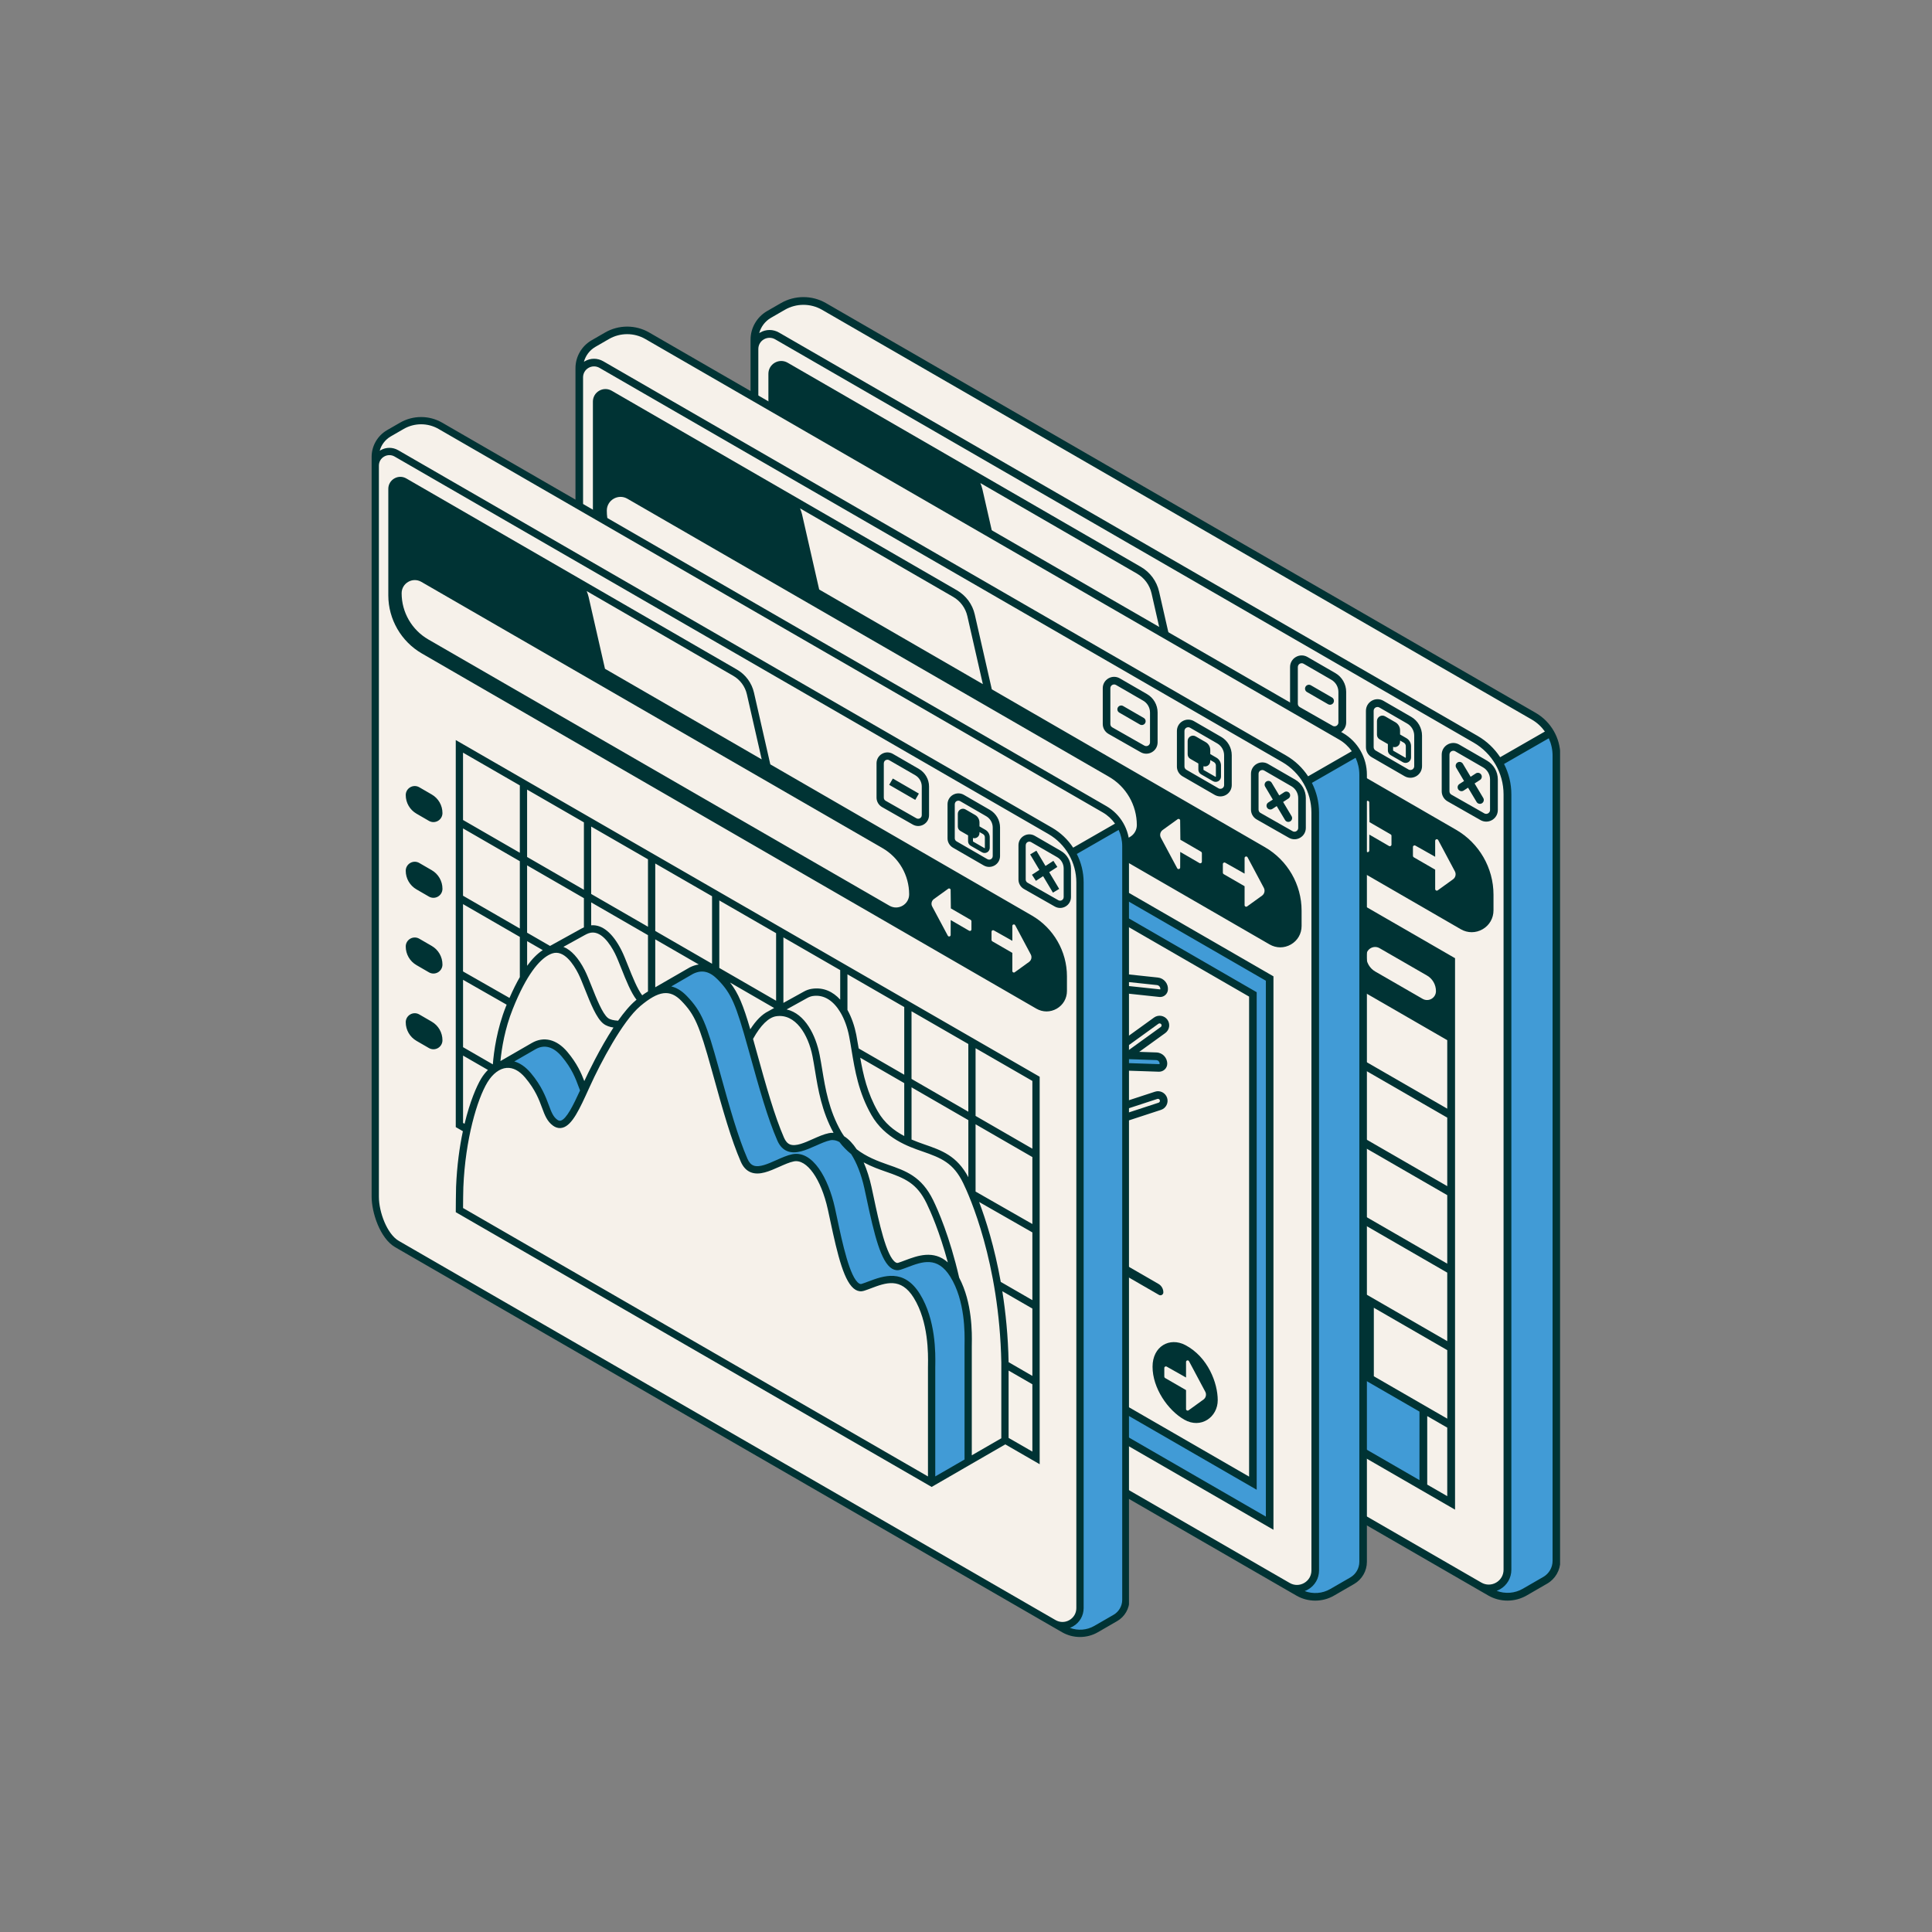
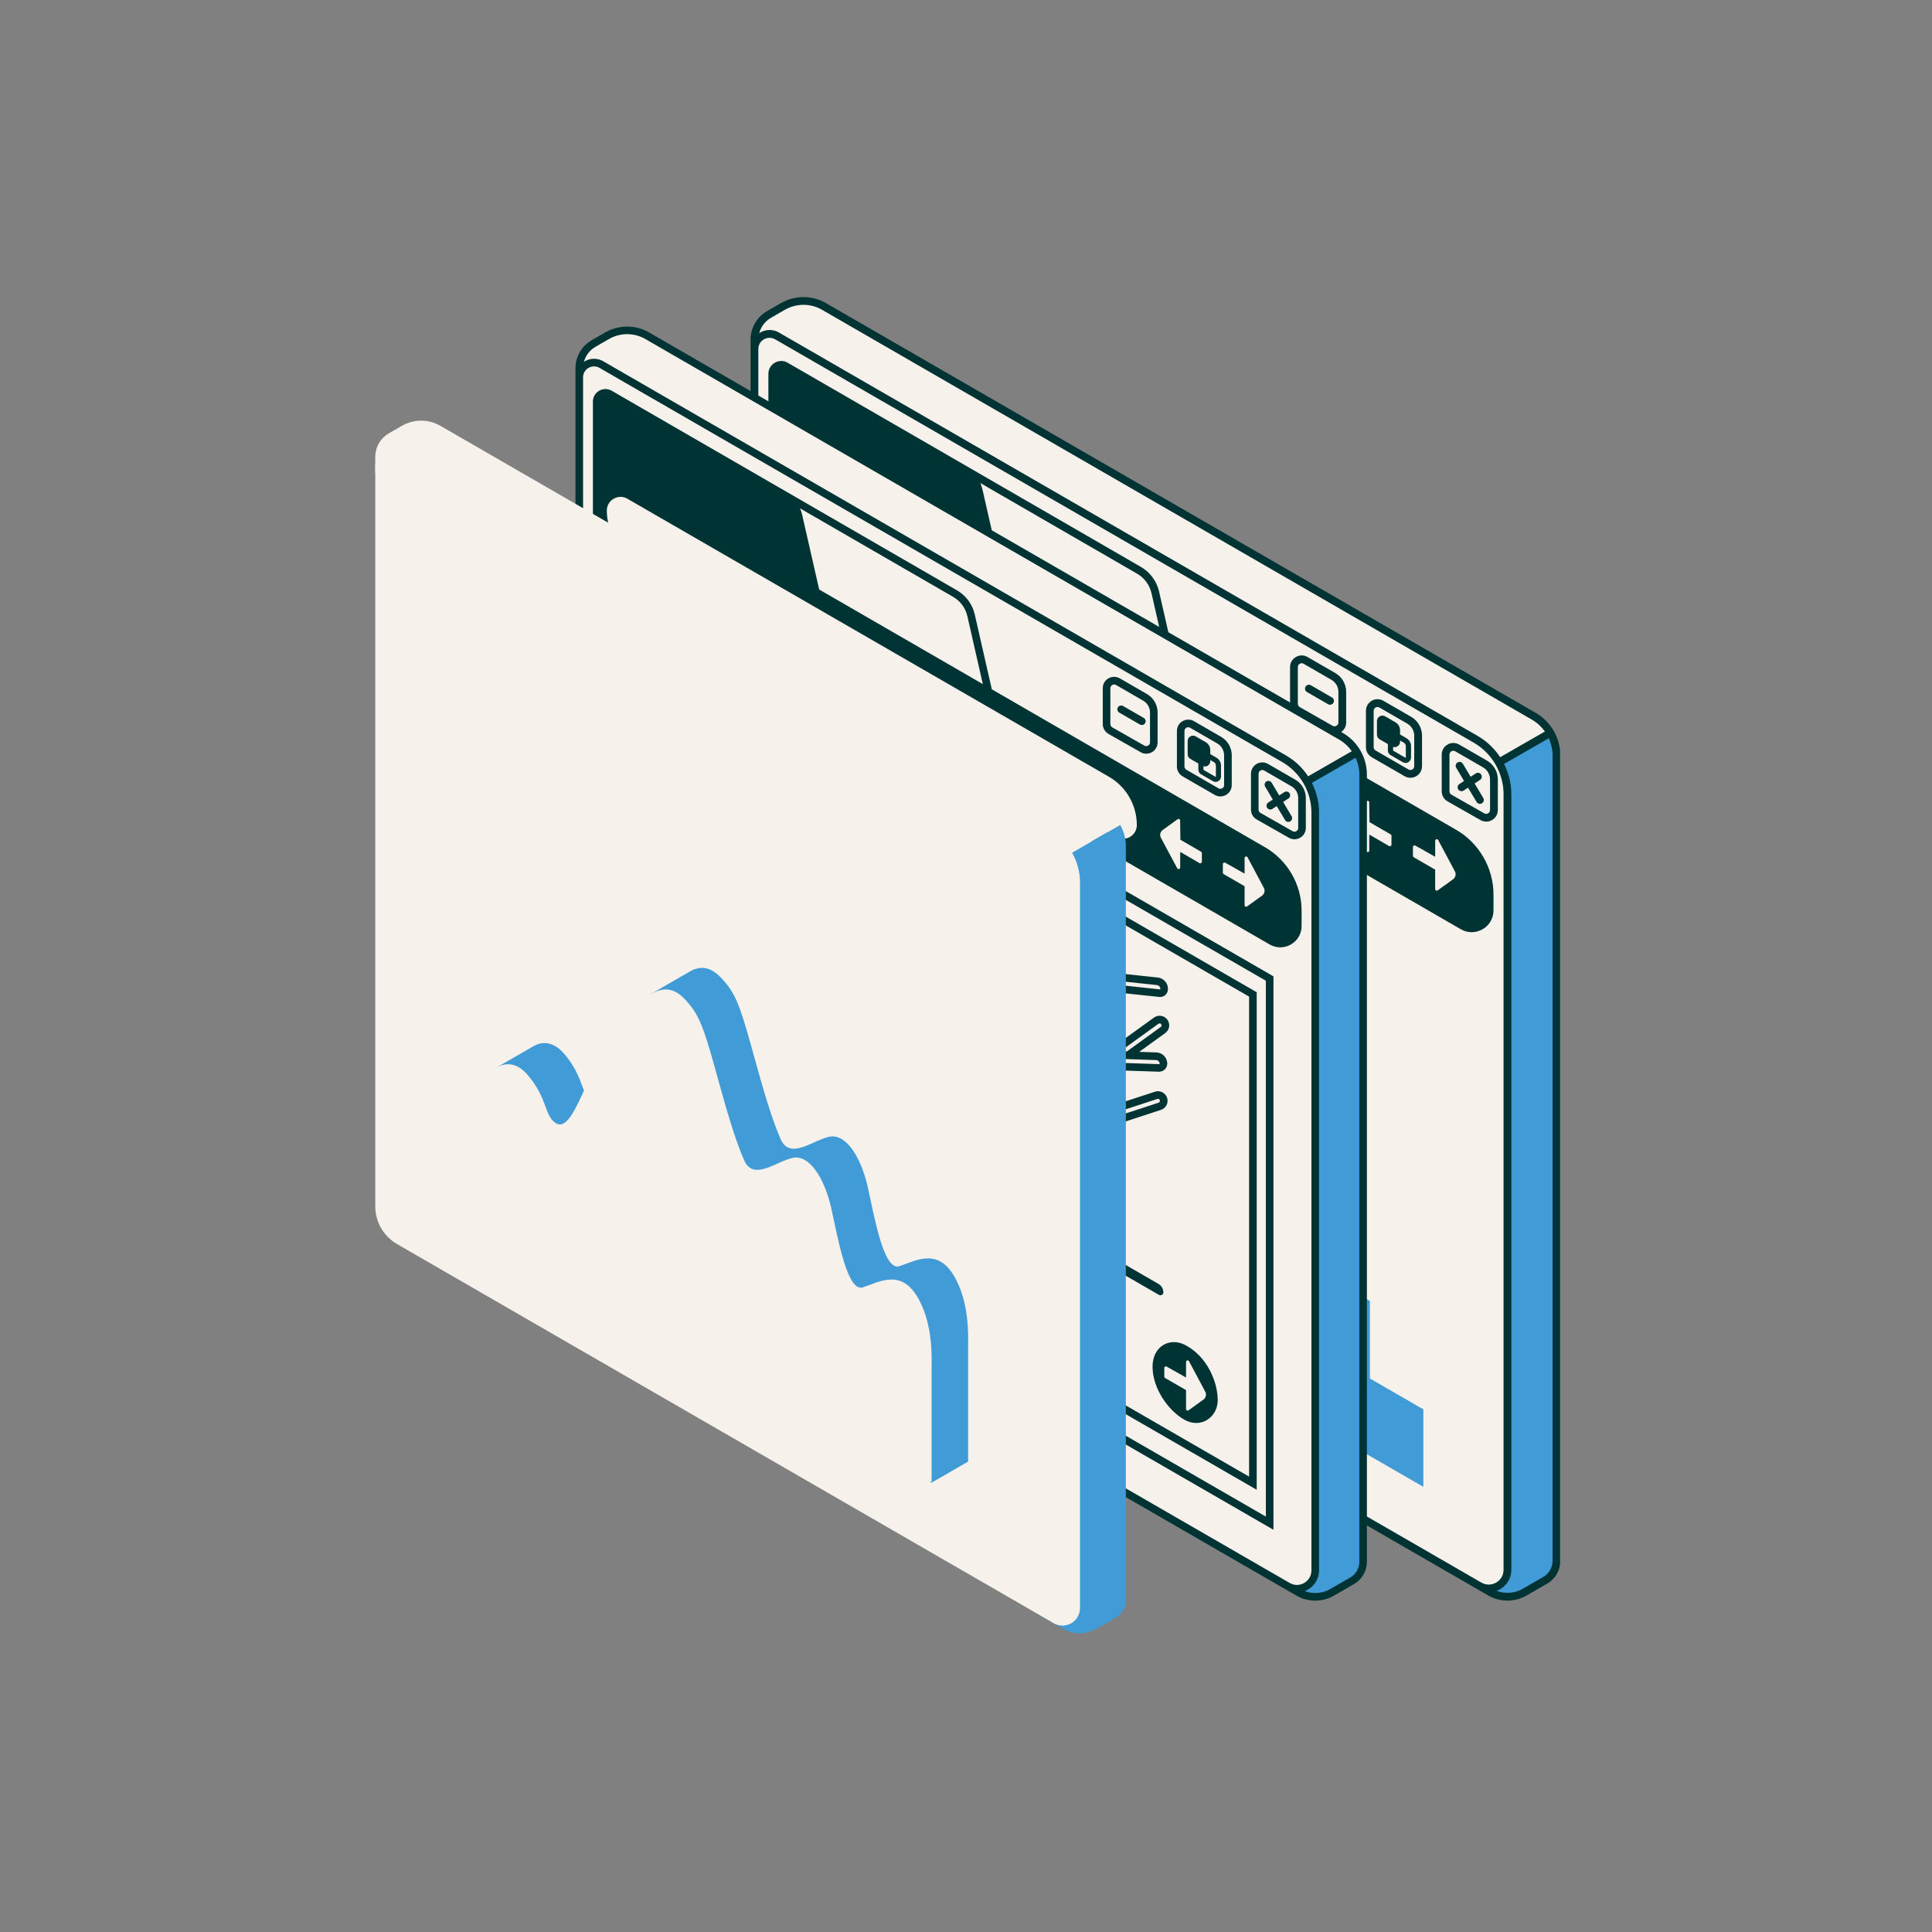
<svg xmlns="http://www.w3.org/2000/svg" width="1000" zoomAndPan="magnify" viewBox="0 0 750 750" height="1000" preserveAspectRatio="xMidYMid meet" version="1.0">
  <rect x="0" y="0" width="750" height="750" fill="#808080" stroke="none" />
  <defs>
    <clipPath id="bdef3e10a9">
      <path d="M 291.367 115 L 605.617 115 L 605.617 621.422 L 291.367 621.422 Z M 291.367 115 " clip-rule="nonzero" />
    </clipPath>
    <clipPath id="aa20383e99">
      <path d="M 223.398 126 L 530.898 126 L 530.898 621.648 L 223.398 621.648 Z M 223.398 126 " clip-rule="nonzero" />
    </clipPath>
    <clipPath id="7780c2e689">
-       <path d="M 144.266 161.051 L 438.266 161.051 L 438.266 635.801 L 144.266 635.801 Z M 144.266 161.051 " clip-rule="nonzero" />
-     </clipPath>
+       </clipPath>
  </defs>
  <path fill="#419bd6" d="M 601.859 284.492 C 603.375 287.125 604.215 290.16 604.215 293.309 L 604.215 605.953 C 604.215 608.281 603.285 610.469 601.688 612.078 C 601.148 612.613 600.543 613.078 599.875 613.473 L 591.879 618.09 C 591.098 618.535 590.289 618.898 589.461 619.18 C 587.801 619.738 586.051 619.961 584.316 619.848 C 582.305 619.719 580.309 619.129 578.5 618.09 L 565.098 610.348 L 445.621 375.258 C 448.852 373.051 451.816 370.512 454.355 367.445 C 460.418 360.086 463.211 350.574 468.625 342.73 C 486.781 316.465 528.602 315.555 546.344 289.016 L 576.027 299.41 Z M 601.859 284.492 " fill-opacity="1" fill-rule="nonzero" />
  <path fill="#f6f1ea" d="M 445.621 375.258 L 292.875 138.328 L 292.875 131.84 C 292.875 128.316 294.516 125.027 297.27 122.914 C 297.664 122.609 298.078 122.336 298.516 122.082 L 303.918 118.965 C 305.152 118.258 306.457 117.719 307.805 117.367 C 308.473 117.184 309.152 117.051 309.84 116.961 C 310.184 116.922 310.527 116.879 310.871 116.859 C 311.215 116.84 311.559 116.828 311.902 116.828 C 312.246 116.828 312.594 116.84 312.938 116.859 C 315.344 117.012 317.723 117.719 319.879 118.965 L 595.41 278.047 C 598.133 279.625 600.34 281.863 601.859 284.492 L 576.02 299.41 L 546.336 289.016 C 528.594 315.555 486.773 316.465 468.617 342.73 C 463.191 350.574 460.406 360.086 454.344 367.445 C 451.816 370.512 448.852 373.051 445.621 375.258 Z M 445.621 375.258 " fill-opacity="1" fill-rule="nonzero" />
  <path fill="#f6f1ea" d="M 301.672 130.414 L 572.852 286.984 C 580.492 291.395 585.199 299.543 585.199 308.367 L 585.199 609.375 C 585.199 614.961 579.145 618.453 574.309 615.66 L 301.914 458.379 C 296.328 455.152 292.875 449.191 292.875 442.734 L 292.875 135.492 C 292.875 130.98 297.766 128.156 301.672 130.414 Z M 301.672 130.414 " fill-opacity="1" fill-rule="nonzero" />
  <g clip-path="url(#bdef3e10a9)">
    <path fill="#003334" d="M 596.16 276.73 L 320.629 117.66 C 315.242 114.555 308.555 114.555 303.16 117.66 L 297.754 120.777 C 293.816 123.055 291.367 127.297 291.367 131.84 L 291.367 438.734 C 291.367 445.152 294.77 456.004 301.156 459.688 L 573.551 616.953 L 577.75 619.375 C 580.047 620.699 582.617 621.355 585.188 621.355 C 587.758 621.355 590.34 620.688 592.629 619.375 L 600.621 614.758 C 603.762 612.945 605.715 609.566 605.715 605.941 L 605.715 293.297 C 605.734 286.488 602.059 280.141 596.16 276.73 Z M 299.262 123.387 L 304.676 120.262 C 309.129 117.691 314.668 117.691 319.121 120.262 L 594.652 279.34 C 596.688 280.516 598.395 282.113 599.723 283.977 L 582.363 293.945 C 580.16 290.598 577.184 287.742 573.609 285.676 L 302.422 129.105 C 300.113 127.77 297.359 127.77 295.051 129.105 C 294.93 129.176 294.828 129.258 294.719 129.328 C 295.387 126.859 297.004 124.703 299.262 123.387 Z M 294.383 438.734 L 294.383 135.484 C 294.383 133.914 295.195 132.496 296.559 131.719 C 297.238 131.324 297.988 131.133 298.738 131.133 C 299.484 131.133 300.234 131.324 300.914 131.719 L 572.094 288.289 C 579.238 292.418 583.68 300.109 583.68 308.367 L 583.68 609.375 C 583.68 611.449 582.609 613.312 580.805 614.355 C 579.004 615.395 576.859 615.395 575.059 614.355 L 565.848 609.039 L 302.664 457.074 C 297.785 454.262 294.383 445.152 294.383 438.734 Z M 602.707 605.941 C 602.707 608.492 601.332 610.871 599.125 612.148 L 591.129 616.762 C 588.023 618.555 584.297 618.809 581 617.562 C 581.453 617.391 581.891 617.199 582.324 616.953 C 585.066 615.367 586.707 612.531 586.707 609.363 L 586.707 308.367 C 586.707 304.207 585.703 300.172 583.871 296.566 L 601.23 286.598 C 602.18 288.672 602.707 290.961 602.707 293.309 Z M 567.07 360.723 C 568.398 361.492 569.855 361.879 571.312 361.879 C 572.762 361.879 574.219 361.492 575.543 360.734 C 578.195 359.207 579.773 356.461 579.773 353.406 L 579.773 347.305 C 579.773 336.949 574.207 327.293 565.242 322.113 L 456.734 259.395 L 449.953 229.637 C 449.043 225.629 446.473 222.148 442.91 220.082 L 374.34 180.441 L 305.762 140.805 C 304.203 139.906 302.34 139.906 300.781 140.805 C 299.223 141.707 298.293 143.316 298.293 145.117 L 298.293 189.324 C 298.293 199.223 303.613 208.453 312.188 213.402 Z M 447.02 230.305 L 453.172 257.328 L 388.164 219.75 L 381.383 189.992 C 381.191 189.145 380.906 188.324 380.574 187.523 L 441.41 222.695 C 444.246 224.336 446.289 227.109 447.02 230.305 Z M 561.949 311.09 L 574.723 318.359 C 575.422 318.754 576.191 318.953 576.949 318.953 C 577.73 318.953 578.508 318.754 579.219 318.336 C 580.625 317.516 581.453 316.07 581.453 314.441 L 581.453 302.57 C 581.453 299.562 579.844 296.77 577.242 295.273 L 566.434 289.027 C 565.027 288.219 563.336 288.219 561.93 289.027 C 560.523 289.836 559.672 291.305 559.672 292.934 L 559.672 307.176 C 559.672 308.793 560.543 310.293 561.949 311.09 Z M 562.691 292.934 C 562.691 292.156 563.207 291.77 563.43 291.648 C 563.652 291.516 564.25 291.266 564.918 291.648 L 575.727 297.895 C 577.395 298.855 578.43 300.656 578.43 302.578 L 578.43 314.449 C 578.43 315.219 577.91 315.605 577.688 315.734 C 577.465 315.867 576.879 316.133 576.203 315.746 L 563.43 308.48 C 562.965 308.215 562.68 307.719 562.68 307.184 L 562.68 292.934 Z M 503.078 277.105 L 515.852 284.371 C 516.547 284.766 517.316 284.969 518.078 284.969 C 518.855 284.969 519.637 284.766 520.344 284.352 C 521.75 283.531 522.582 282.086 522.582 280.453 L 522.582 268.582 C 522.582 265.586 520.973 262.785 518.371 261.285 L 507.562 255.043 C 506.156 254.23 504.465 254.23 503.059 255.043 C 501.652 255.852 500.801 257.32 500.801 258.949 L 500.801 273.188 C 500.801 274.809 501.68 276.305 503.078 277.105 Z M 503.828 258.949 C 503.828 258.168 504.344 257.785 504.566 257.664 C 504.695 257.582 504.969 257.461 505.312 257.461 C 505.535 257.461 505.789 257.512 506.055 257.664 L 516.863 263.906 C 518.531 264.867 519.566 266.672 519.566 268.594 L 519.566 280.465 C 519.566 281.234 519.047 281.617 518.824 281.75 C 518.602 281.883 518.016 282.145 517.34 281.762 L 504.566 274.492 C 504.102 274.23 503.816 273.734 503.816 273.199 L 503.816 258.949 Z M 532.488 293.945 L 545.262 301.324 C 545.969 301.73 546.738 301.93 547.52 301.93 C 548.289 301.93 549.066 301.73 549.777 301.324 C 551.184 300.516 552.031 299.047 552.031 297.418 L 552.031 285.574 C 552.031 282.582 550.422 279.777 547.82 278.277 L 537.012 272.035 C 535.598 271.223 533.918 271.223 532.508 272.035 C 531.102 272.844 530.254 274.312 530.254 275.941 L 530.254 290.039 C 530.242 291.648 531.102 293.137 532.488 293.945 Z M 533.258 275.941 C 533.258 275.16 533.773 274.777 533.996 274.656 C 534.129 274.574 534.402 274.453 534.746 274.453 C 534.969 274.453 535.223 274.504 535.484 274.656 L 546.293 280.898 C 547.965 281.863 548.996 283.664 548.996 285.586 L 548.996 297.426 C 548.996 298.207 548.48 298.59 548.258 298.715 C 548.035 298.844 547.438 299.098 546.77 298.715 L 533.996 291.336 C 533.543 291.07 533.25 290.574 533.25 290.051 L 533.25 275.941 Z M 535.566 287.004 L 538.773 288.855 L 538.773 291.316 C 538.773 292.074 539.18 292.773 539.836 293.145 L 544.574 295.879 C 544.906 296.07 545.273 296.164 545.637 296.164 C 546 296.164 546.363 296.07 546.699 295.879 C 547.367 295.496 547.762 294.805 547.762 294.047 L 547.762 289.656 C 547.762 288.379 547.074 287.195 545.98 286.559 L 543.5 285.121 L 543.5 283.5 C 543.5 282.227 542.812 281.043 541.719 280.402 L 537.711 278.086 C 537.043 277.703 536.254 277.703 535.598 278.086 C 534.93 278.473 534.535 279.16 534.535 279.918 L 534.535 285.152 C 534.512 285.922 534.918 286.629 535.566 287.004 Z M 544.957 288.309 C 545.445 288.594 545.738 289.109 545.738 289.664 L 545.738 294.059 C 545.738 294.078 545.738 294.117 545.688 294.148 C 545.637 294.18 545.594 294.16 545.586 294.148 L 540.848 291.414 C 540.82 291.395 540.797 291.363 540.797 291.324 L 540.797 289.949 C 540.992 290 541.184 290.039 541.375 290.039 C 541.738 290.039 542.105 289.949 542.438 289.758 C 543.105 289.371 543.5 288.684 543.5 287.926 L 543.5 287.48 Z M 565.301 298.043 C 564.875 297.328 565.109 296.406 565.828 295.98 C 566.547 295.555 567.469 295.789 567.891 296.508 L 570.898 301.547 L 572.902 300.242 C 573.602 299.785 574.531 299.988 574.988 300.688 C 575.441 301.387 575.238 302.316 574.543 302.77 L 572.438 304.137 L 575.797 309.773 C 576.223 310.492 575.988 311.414 575.27 311.84 C 574.551 312.266 573.629 312.031 573.207 311.312 L 569.895 305.777 L 568.176 306.891 C 567.477 307.348 566.547 307.145 566.09 306.445 C 565.637 305.746 565.836 304.816 566.535 304.359 L 568.348 303.188 Z M 506.812 266.578 C 507.227 265.859 508.148 265.605 508.875 266.023 L 517.074 270.758 C 517.793 271.176 518.047 272.094 517.633 272.824 C 517.215 273.543 516.297 273.797 515.566 273.379 L 507.367 268.645 C 506.641 268.23 506.398 267.309 506.812 266.578 Z M 506.812 266.578 " fill-opacity="1" fill-rule="nonzero" />
  </g>
  <path fill="#f6f1ea" d="M 539.855 323.914 C 540.051 324.023 540.172 324.227 540.172 324.461 L 540.172 327.883 C 540.172 328.367 539.645 328.66 539.23 328.43 L 531.566 323.984 L 531.547 330.18 C 531.547 330.828 530.676 331.051 530.363 330.473 L 523.887 318.359 C 523.32 317.293 523.625 315.98 524.594 315.281 L 530.547 310.988 C 530.961 310.695 531.539 310.98 531.539 311.484 L 531.629 319.148 Z M 503.262 294.129 L 311.996 183.699 C 308.363 181.594 303.816 184.227 303.816 188.414 C 303.816 196.32 308.039 203.629 314.879 207.586 L 506.156 318.023 C 509.789 320.129 514.332 317.496 514.332 313.309 C 514.32 305.395 510.113 298.086 503.262 294.129 Z M 503.262 294.129 " fill-opacity="1" fill-rule="nonzero" />
  <path fill="#f6f1ea" d="M 563.328 372.84 L 563.328 583.426 L 314.746 439.898 L 314.746 229.312 Z M 563.328 372.84 " fill-opacity="1" fill-rule="nonzero" />
  <path fill="#419bd6" d="M 552.539 547.109 L 552.539 577.191 L 511.133 553.285 L 511.133 523.203 C 511.133 523.203 446.004 485.949 445.672 485.414 C 445.336 484.867 445.672 455.336 445.672 455.336 L 425.137 443.473 L 425.137 413.383 L 405.23 401.887 L 405.23 371.805 L 390.199 363.133 L 390.199 333.055 L 374.695 324.105 L 374.695 294.027 L 421.879 321.273 L 421.879 351.352 L 428.84 355.371 C 428.84 355.371 428.84 385.207 428.84 385.449 C 428.84 385.691 466.41 407.137 466.41 407.137 L 466.41 437.219 L 498.969 456.012 L 498.969 486.09 L 531.801 505.047 L 531.801 535.129 Z M 552.539 547.109 " fill-opacity="1" fill-rule="nonzero" />
-   <path fill="#003334" d="M 314.828 198.535 L 316.812 199.691 C 318.078 200.43 319.09 200.652 319.859 200.367 C 320.617 200.086 321.004 199.355 321.012 198.172 C 321.012 197.402 320.84 196.594 320.465 195.754 C 320.102 194.914 319.594 194.164 318.969 193.496 C 318.34 192.828 317.41 192.141 316.195 191.43 L 311.316 188.598 L 311.246 200.977 L 314.809 203.039 Z M 314.809 193.457 L 316.094 194.203 C 317.047 194.762 317.52 195.418 317.52 196.199 C 317.52 197.02 316.996 197.129 315.961 196.531 L 314.789 195.855 Z M 325.809 204.668 L 326.914 205.309 L 328.551 211.004 L 332.438 213.262 L 330.406 206.664 C 331.227 206.723 331.762 206.551 332.035 206.156 C 332.309 205.762 332.438 205.215 332.449 204.496 C 332.461 203.406 332.094 202.312 331.375 201.219 C 330.648 200.125 329.637 199.203 328.32 198.434 L 322.348 194.973 L 322.277 207.352 L 325.781 209.406 Z M 325.84 199.66 L 327.461 200.602 C 328.359 201.117 328.805 201.773 328.805 202.574 C 328.805 202.957 328.664 203.172 328.402 203.223 C 328.129 203.262 327.773 203.16 327.34 202.91 L 325.84 202.039 Z M 338.906 217.211 C 340.504 218.141 341.812 218.301 342.824 217.707 C 343.844 217.109 344.352 215.824 344.363 213.859 C 344.371 211.957 343.875 210.156 342.883 208.434 C 341.891 206.715 340.598 205.398 339.008 204.477 C 337.285 203.477 335.941 203.305 334.969 203.949 C 333.996 204.598 333.5 205.844 333.492 207.695 C 333.48 209.629 333.977 211.469 334.988 213.211 C 335.992 214.941 337.297 216.277 338.906 217.211 Z M 339.02 207.301 C 340.082 207.918 340.605 209.305 340.598 211.461 C 340.586 212.949 340.453 213.898 340.191 214.305 C 339.93 214.711 339.504 214.75 338.906 214.406 C 337.805 213.77 337.258 212.289 337.266 209.992 C 337.277 207.523 337.863 206.633 339.02 207.301 Z M 347.277 222.078 C 346.418 221.57 345.625 221.023 344.938 220.418 L 344.957 217.461 C 345.445 217.898 345.91 218.242 346.336 218.484 C 346.84 218.777 347.195 218.859 347.406 218.727 C 347.621 218.598 347.73 218.211 347.73 217.543 L 347.773 209.75 L 351.145 211.703 L 351.102 219.496 C 351.094 220.691 350.992 221.551 350.789 222.059 C 350.586 222.562 350.203 222.836 349.625 222.867 C 349.039 222.906 348.258 222.645 347.277 222.078 Z M 361.547 230.164 L 352.953 225.176 L 353.023 212.797 L 361.617 217.785 L 361.598 220.641 L 356.438 217.645 L 356.426 219.438 L 360.594 221.855 L 360.574 224.598 L 356.406 222.18 L 356.395 224.203 L 361.559 227.199 Z M 363.863 230.023 C 362.914 228.352 362.449 226.539 362.457 224.586 C 362.469 222.645 362.934 221.34 363.844 220.68 C 364.754 220.012 366.02 220.156 367.641 221.094 C 369.148 221.977 370.312 223.098 371.121 224.477 C 371.93 225.852 372.375 227.32 372.477 228.891 L 369.199 227.18 C 369.199 226.348 369.055 225.672 368.773 225.125 C 368.48 224.586 368.137 224.203 367.742 223.969 C 366.637 223.332 366.082 224.211 366.062 226.621 C 366.051 227.969 366.191 228.969 366.477 229.617 C 366.758 230.266 367.164 230.742 367.68 231.043 C 368.609 231.582 369.129 231.195 369.25 229.902 L 372.457 231.977 C 372.297 233.402 371.77 234.262 370.887 234.566 C 369.996 234.859 368.914 234.637 367.621 233.887 C 366.062 232.977 364.805 231.691 363.863 230.023 Z M 375.129 228.605 L 372.762 227.23 L 372.781 224.262 L 380.848 228.938 L 380.828 231.906 L 378.457 230.527 L 378.41 239.941 L 375.09 238.008 Z M 388.68 245.914 L 386.051 244.383 L 386.121 232.008 L 390.707 234.668 L 392.324 242.207 L 393.945 236.551 L 398.539 239.223 L 398.469 251.602 L 395.211 249.707 L 395.258 240.863 L 393.094 248.484 L 390.867 247.188 L 388.723 237.066 Z M 403.074 251.824 L 406.129 253.605 L 406.758 256.418 L 410.34 258.492 L 406.828 244.039 L 403.125 241.883 L 399.52 252.219 L 402.363 253.867 Z M 404.633 246.418 L 405.531 250.547 L 403.68 249.477 Z M 414.246 260.758 L 411.402 259.109 L 411.473 246.73 L 414.793 248.656 L 417.426 254.738 C 417.949 255.941 418.344 256.973 418.617 257.812 C 418.445 256.652 418.367 255.516 418.367 254.414 L 418.387 250.75 L 421.238 252.41 L 421.168 264.789 L 418.316 263.129 L 415.219 255.84 C 414.824 254.91 414.418 253.816 414.012 252.582 C 414.195 253.484 414.277 254.223 414.277 254.777 Z M 425.773 265 L 428.832 266.781 L 429.457 269.594 L 433.039 271.668 L 429.527 257.219 L 425.824 255.062 L 422.223 265.395 L 425.066 267.043 Z M 427.324 259.586 L 428.223 263.715 L 426.371 262.641 Z M 434.66 271.113 C 433.719 269.441 433.254 267.66 433.262 265.758 C 433.273 263.906 433.738 262.621 434.672 261.895 C 435.602 261.164 436.969 261.328 438.781 262.379 C 440.145 263.168 441.238 264.18 442.059 265.414 C 442.887 266.648 443.414 268.027 443.656 269.543 L 440.258 267.934 C 440.094 266.547 439.578 265.605 438.699 265.09 C 437.543 264.422 436.969 265.273 436.957 267.641 C 436.949 269.078 437.129 270.121 437.496 270.801 C 437.859 271.469 438.305 271.953 438.832 272.258 C 439.254 272.5 439.621 272.57 439.914 272.469 C 440.215 272.367 440.367 272.074 440.379 271.59 L 438.484 270.496 L 438.496 267.863 L 443.648 270.852 L 443.605 277.781 L 441.898 276.793 C 441.766 276.195 441.613 275.676 441.441 275.223 C 440.723 275.801 439.672 275.688 438.285 274.879 C 436.805 274.039 435.602 272.781 434.66 271.113 Z M 454.051 283.867 L 445.449 278.875 L 445.52 266.5 L 454.121 271.488 L 454.102 274.34 L 448.941 271.348 L 448.93 273.137 L 453.102 275.555 L 453.082 278.301 L 448.91 275.879 L 448.902 277.906 L 454.062 280.898 Z M 458.07 286.191 L 455.438 284.664 L 455.508 272.289 L 460.094 274.949 L 461.715 282.488 L 463.332 276.832 L 467.938 279.504 L 467.867 291.883 L 464.609 289.988 L 464.66 281.145 L 462.492 288.766 L 460.266 287.469 L 458.121 277.348 Z M 478.453 298.023 L 469.852 293.035 L 469.922 280.656 L 478.523 285.648 L 478.504 288.5 L 473.344 285.504 L 473.332 287.297 L 477.504 289.715 L 477.48 292.457 L 473.312 290.039 L 473.301 292.062 L 478.465 295.059 Z M 482.695 300.484 L 479.852 298.836 L 479.922 286.457 L 483.242 288.379 L 485.883 294.461 C 486.41 295.668 486.805 296.699 487.078 297.539 C 486.906 296.375 486.824 295.242 486.824 294.137 L 486.844 290.473 L 489.699 292.133 L 489.629 304.512 L 486.773 302.852 L 483.676 295.566 C 483.281 294.633 482.875 293.543 482.473 292.305 C 482.652 293.207 482.734 293.945 482.734 294.504 Z M 493.027 297.043 L 490.66 295.668 L 490.68 292.699 L 498.746 297.375 L 498.727 300.344 L 496.355 298.965 L 496.309 308.379 L 492.988 306.445 Z M 313.238 226.703 L 313.238 440.781 L 564.844 586.047 L 564.844 371.969 Z M 447.191 484.543 L 447.191 457.945 L 530.305 505.93 L 530.305 532.527 Z M 500.488 485.23 L 500.488 458.625 L 520.547 470.211 L 520.547 496.809 Z M 426.645 442.602 L 426.645 416.004 L 497.461 456.895 L 497.461 483.492 Z M 467.918 436.348 L 467.918 409.75 L 479.07 416.188 L 479.07 442.785 Z M 440.621 390.5 L 440.621 363.902 L 479.07 386.105 L 479.07 412.703 Z M 437.605 332.07 L 437.605 358.668 L 423.387 350.461 L 423.387 323.863 Z M 437.605 362.16 L 437.605 388.758 L 430.348 384.57 L 430.348 357.973 Z M 440.621 360.422 L 440.621 333.824 L 479.07 356.027 L 479.07 382.625 Z M 420.371 322.121 L 420.371 348.719 L 376.203 323.227 L 376.203 296.629 Z M 427.332 356.23 L 427.332 382.828 L 391.707 362.262 L 391.707 335.652 Z M 403.914 372.789 L 403.719 372.789 L 403.719 399.273 L 399.156 396.645 L 399.156 370.047 Z M 406.738 374.418 L 464.902 408 L 464.902 434.598 L 406.738 401.016 Z M 482.098 444.523 L 482.098 417.926 L 520.547 440.121 L 520.547 466.719 Z M 482.098 414.445 L 482.098 387.848 L 520.547 410.043 L 520.547 436.641 Z M 482.098 384.355 L 482.098 357.758 L 520.547 379.953 L 520.547 406.551 Z M 373.188 294.879 L 373.188 321.477 L 357.68 312.527 L 357.68 285.93 Z M 388.691 333.914 L 388.691 360.512 L 357.691 342.605 L 357.691 316.02 Z M 396.141 368.305 L 396.141 394.902 L 357.68 372.695 L 357.68 346.098 Z M 396.141 398.383 L 396.141 424.98 L 357.691 402.785 L 357.691 376.188 Z M 399.156 400.125 L 423.629 414.254 L 423.629 440.852 L 399.156 426.723 Z M 437.605 452.41 L 437.605 479.008 L 399.156 456.801 L 399.156 430.203 Z M 440.621 454.148 L 444.164 456.195 L 444.164 482.793 L 440.621 480.746 Z M 523.562 498.551 L 523.562 471.953 L 561.82 494.035 L 561.82 520.633 Z M 523.562 468.473 L 523.562 441.875 L 561.82 463.957 L 561.82 490.555 Z M 523.562 438.383 L 523.562 411.785 L 561.82 433.867 L 561.82 460.465 Z M 523.562 408.301 L 523.562 381.703 L 561.82 403.789 L 561.82 430.387 Z M 354.664 284.188 L 354.664 310.789 L 316.254 288.613 L 316.254 262.016 Z M 354.664 314.27 L 354.664 340.867 L 316.254 318.691 L 316.254 292.094 Z M 354.664 344.359 L 354.664 370.957 L 316.254 348.781 L 316.254 322.184 Z M 354.664 374.438 L 354.664 401.035 L 316.254 378.859 L 316.254 352.262 Z M 316.254 382.352 L 354.664 404.527 L 354.664 431.125 L 316.254 408.949 Z M 357.68 406.27 L 396.129 428.465 L 396.129 455.062 L 357.68 432.855 Z M 396.141 458.551 L 396.141 485.148 L 357.691 462.953 L 357.691 436.355 Z M 399.156 460.293 L 437.605 482.5 L 437.605 509.098 L 399.156 486.902 Z M 440.621 484.238 L 479.07 506.445 L 479.07 533.043 L 440.621 510.836 Z M 482.098 508.176 L 509.637 524.074 L 509.637 550.672 L 482.098 534.773 Z M 512.652 525.816 L 551.039 547.98 L 551.039 574.578 L 512.652 552.414 Z M 533.32 534.266 L 533.32 507.668 L 561.828 524.125 L 561.828 550.723 Z M 316.254 412.43 L 354.664 434.605 L 354.664 461.203 L 316.254 439.027 Z M 554.047 576.32 L 554.047 549.723 L 561.82 554.207 L 561.82 580.805 Z M 321.629 279.391 C 321.629 276.73 324.504 275.07 326.812 276.395 L 345.191 286.992 C 347.367 288.246 348.703 290.555 348.703 293.066 C 348.703 295.727 345.828 297.387 343.523 296.062 L 325.141 285.465 C 322.965 284.211 321.629 281.891 321.629 279.391 Z M 321.629 309.5 C 321.629 306.84 324.504 305.18 326.812 306.508 L 345.191 317.102 C 347.367 318.359 348.703 320.664 348.703 323.176 C 348.703 325.836 345.828 327.496 343.523 326.172 L 325.141 315.574 C 322.965 314.32 321.629 312 321.629 309.5 Z M 321.629 339.613 C 321.629 336.949 324.504 335.289 326.812 336.617 L 345.191 347.211 C 347.367 348.469 348.703 350.773 348.703 353.285 C 348.703 355.945 345.828 357.605 343.523 356.281 L 325.141 345.684 C 322.965 344.43 321.629 342.113 321.629 339.613 Z M 321.629 369.723 C 321.629 367.059 324.504 365.398 326.812 366.727 L 345.191 377.32 C 347.367 378.578 348.703 380.883 348.703 383.395 C 348.703 386.055 345.828 387.715 343.523 386.391 L 325.141 375.793 C 322.965 374.539 321.629 372.223 321.629 369.723 Z M 348.691 413.504 C 348.691 416.168 345.82 417.824 343.512 416.5 L 325.133 405.902 C 322.957 404.648 321.621 402.34 321.621 399.832 C 321.621 397.168 324.496 395.508 326.801 396.836 L 345.18 407.434 C 347.355 408.676 348.691 410.996 348.691 413.504 Z M 348.691 443.613 C 348.691 446.277 345.82 447.938 343.512 446.609 L 325.133 436.012 C 322.957 434.758 321.621 432.449 321.621 429.941 C 321.621 427.277 324.496 425.617 326.801 426.945 L 345.18 437.543 C 347.355 438.785 348.691 441.105 348.691 443.613 Z M 348.691 443.613 " fill-opacity="1" fill-rule="nonzero" />
  <path fill="#f6f1ea" d="M 564.066 341.344 L 558.125 345.633 C 557.711 345.938 557.133 345.633 557.133 345.129 L 557.133 337.598 L 548.812 332.789 C 548.621 332.68 548.5 332.465 548.5 332.242 L 548.5 328.801 C 548.5 328.328 549.016 328.023 549.43 328.258 L 557.133 332.598 L 557.133 326.414 C 557.133 325.766 558.004 325.543 558.316 326.121 L 564.785 338.254 C 565.352 339.328 565.039 340.645 564.066 341.344 Z M 386.93 282.551 L 368.551 271.953 C 366.242 270.629 363.367 272.289 363.367 274.949 C 363.367 277.461 364.703 279.766 366.879 281.023 L 385.262 291.617 C 387.559 292.945 390.441 291.285 390.441 288.621 C 390.441 286.121 389.105 283.805 386.93 282.551 Z M 428.68 306.586 L 410.301 295.992 C 408 294.664 405.117 296.324 405.117 298.984 C 405.117 301.496 406.453 303.805 408.629 305.059 L 427.008 315.656 C 429.305 316.98 432.191 315.32 432.191 312.66 C 432.191 310.148 430.855 307.832 428.68 306.586 Z M 470.426 330.613 L 452.047 320.016 C 449.75 318.691 446.867 320.352 446.867 323.012 C 446.867 325.523 448.203 327.832 450.379 329.086 L 468.758 339.684 C 471.066 341.008 473.941 339.348 473.941 336.688 C 473.941 334.176 472.605 331.867 470.426 330.613 Z M 512.176 354.641 L 493.809 344.055 C 491.508 342.73 488.625 344.387 488.625 347.051 C 488.625 349.559 489.961 351.867 492.137 353.121 L 510.516 363.719 C 512.812 365.047 515.699 363.387 515.699 360.723 C 515.688 358.215 514.352 355.895 512.176 354.641 Z M 553.926 378.68 L 535.547 368.082 C 533.25 366.754 530.363 368.414 530.363 371.078 C 530.363 373.586 531.699 375.895 533.875 377.148 L 552.254 387.746 C 554.562 389.074 557.438 387.414 557.438 384.75 C 557.438 382.242 556.102 379.922 553.926 378.68 Z M 345.18 258.523 L 326.801 247.926 C 324.504 246.602 321.621 248.262 321.621 250.922 C 321.621 253.434 322.957 255.738 325.133 256.996 L 343.512 267.59 C 345.82 268.918 348.691 267.258 348.691 264.594 C 348.691 262.094 347.355 259.777 345.18 258.523 Z M 345.18 258.523 " fill-opacity="1" fill-rule="nonzero" />
  <path fill="#419bd6" d="M 526.859 292.121 C 528.344 294.695 529.164 297.664 529.164 300.738 L 529.164 606.309 C 529.164 608.586 528.254 610.723 526.691 612.293 C 526.168 612.816 525.574 613.273 524.922 613.66 L 517.105 618.168 C 516.344 618.605 515.555 618.961 514.742 619.238 C 513.121 619.781 511.41 620 509.719 619.891 C 507.75 619.762 505.801 619.188 504.031 618.168 L 490.934 610.602 L 374.16 380.832 C 377.316 378.676 380.211 376.195 382.695 373.195 C 388.621 366.004 391.352 356.707 396.645 349.039 C 414.391 323.371 455.262 322.48 472.602 296.543 L 501.617 306.703 Z M 526.859 292.121 " fill-opacity="1" fill-rule="nonzero" />
  <path fill="#f6f1ea" d="M 374.16 380.832 L 224.871 149.266 L 224.871 142.922 C 224.871 139.48 226.473 136.266 229.164 134.199 C 229.551 133.902 229.953 133.637 230.379 133.387 L 235.664 130.34 C 236.871 129.648 238.145 129.125 239.461 128.777 C 240.113 128.602 240.777 128.473 241.449 128.383 C 241.785 128.344 242.121 128.305 242.457 128.285 C 242.793 128.266 243.133 128.254 243.469 128.254 C 243.805 128.254 244.141 128.266 244.477 128.285 C 246.832 128.434 249.156 129.125 251.262 130.34 L 520.559 285.82 C 523.219 287.363 525.375 289.551 526.859 292.121 L 501.605 306.703 L 472.594 296.543 C 455.254 322.48 414.379 323.371 396.633 349.039 C 391.332 356.707 388.609 366.004 382.688 373.195 C 380.211 376.195 377.316 378.676 374.16 380.832 Z M 374.16 380.832 " fill-opacity="1" fill-rule="nonzero" />
  <path fill="#f6f1ea" d="M 233.465 141.527 L 498.512 294.555 C 505.977 298.871 510.578 306.832 510.578 315.457 L 510.578 609.645 C 510.578 615.102 504.664 618.516 499.934 615.785 L 233.703 462.074 C 228.242 458.922 224.871 453.094 224.871 446.781 L 224.871 146.496 C 224.871 142.082 229.648 139.324 233.465 141.527 Z M 233.465 141.527 " fill-opacity="1" fill-rule="nonzero" />
-   <path fill="#419bd6" d="M 492.891 379.863 L 492.891 591.293 L 242.559 446.762 L 242.559 235.332 Z M 492.891 379.863 " fill-opacity="1" fill-rule="nonzero" />
  <path fill="#f6f1ea" d="M 295.41 276.066 L 295.41 315.875 L 249.074 289.125 L 249.074 249.32 Z M 249.074 299.719 L 249.074 339.523 L 295.41 366.273 L 295.41 326.469 Z M 249.074 350.109 L 249.074 389.914 L 295.41 416.66 L 295.41 376.855 Z M 249.074 400.508 L 249.074 440.312 L 295.41 467.062 L 295.41 427.258 Z M 301.93 279.539 L 301.93 469.285 L 486.371 575.773 L 486.371 386.027 Z M 301.93 279.539 " fill-opacity="1" fill-rule="nonzero" />
  <path fill="#f6f1ea" d="M 451.66 426.633 C 452.047 427.809 451.406 429.074 450.227 429.461 L 420.422 439.215 L 418.406 432.617 L 385.605 446.426 L 384.359 440.918 L 355.594 440.008 C 354.098 439.957 352.922 438.711 352.969 437.207 C 353 436.227 353.82 435.457 354.801 435.484 L 387.969 436.535 L 388.801 440.203 L 421.234 426.555 L 423.371 433.516 L 448.832 425.188 C 450.012 424.812 451.277 425.457 451.66 426.633 Z M 451.98 396.73 C 451.258 395.719 449.852 395.504 448.844 396.227 L 430.215 409.68 L 425.707 402.309 L 390.035 419.926 L 386.75 412.27 L 353.504 430.641 C 352.594 431.145 352.27 432.281 352.773 433.191 C 353.477 434.457 355.059 434.914 356.324 434.211 L 384.586 418.59 L 387.781 426.039 L 424.023 408.145 L 428.922 416.156 L 451.473 399.875 C 452.473 399.145 452.699 397.738 451.98 396.73 Z M 451.98 396.73 " fill-opacity="1" fill-rule="nonzero" />
-   <path fill="#419bd6" d="M 362.812 436.523 L 351.586 405.07 C 351.172 403.902 351.773 402.617 352.941 402.199 C 354.109 401.785 355.395 402.387 355.809 403.555 L 363.93 426.316 L 390.887 383.543 L 403.637 418.938 L 419.949 409.066 L 448.871 410.043 C 450.457 410.094 451.691 411.418 451.633 413 C 451.602 413.902 450.852 414.605 449.949 414.574 L 421.125 413.605 L 401.262 425.625 L 389.777 393.723 Z M 362.812 436.523 " fill-opacity="1" fill-rule="nonzero" />
  <g clip-path="url(#aa20383e99)">
    <path fill="#003334" d="M 521.293 284.535 L 251.996 129.066 C 246.73 126.027 240.191 126.027 234.922 129.066 L 229.637 132.113 C 225.789 134.336 223.398 138.48 223.398 142.922 L 223.398 442.875 C 223.398 449.148 226.719 459.75 232.961 463.352 L 499.191 617.062 L 503.297 619.426 C 505.543 620.723 508.055 621.363 510.566 621.363 C 513.082 621.363 515.602 620.723 517.84 619.426 L 525.652 614.914 C 528.719 613.145 530.629 609.84 530.629 606.301 L 530.629 300.73 C 530.641 294.07 527.059 287.871 521.293 284.535 Z M 231.113 134.664 L 236.406 131.605 C 240.758 129.094 246.168 129.094 250.52 131.605 L 519.816 287.09 C 521.805 288.234 523.477 289.797 524.773 291.617 L 507.809 301.363 C 505.652 298.086 502.742 295.297 499.25 293.281 L 234.199 140.254 C 231.941 138.945 229.254 138.945 226.996 140.254 C 226.879 140.32 226.781 140.402 226.672 140.469 C 227.324 138.059 228.906 135.949 231.113 134.664 Z M 226.344 442.875 L 226.344 146.484 C 226.344 144.953 227.137 143.566 228.473 142.805 C 229.133 142.418 229.867 142.23 230.598 142.23 C 231.328 142.23 232.062 142.418 232.727 142.805 L 497.77 295.832 C 504.75 299.867 509.094 307.387 509.094 315.457 L 509.094 609.645 C 509.094 611.672 508.047 613.492 506.285 614.508 C 504.523 615.527 502.426 615.527 500.668 614.508 L 491.664 609.316 L 234.438 460.801 C 229.668 458.051 226.344 449.148 226.344 442.875 Z M 527.691 606.301 C 527.691 608.793 526.348 611.117 524.188 612.363 L 516.375 616.875 C 513.34 618.625 509.688 618.871 506.473 617.656 C 506.918 617.488 507.344 617.301 507.77 617.051 C 510.449 615.5 512.051 612.73 512.051 609.633 L 512.051 315.449 C 512.051 311.383 511.074 307.438 509.281 303.914 L 526.246 294.172 C 527.176 296.199 527.691 298.434 527.691 300.73 Z M 492.863 366.629 C 494.156 367.379 495.582 367.758 497.008 367.758 C 498.422 367.758 499.844 367.379 501.141 366.637 C 503.734 365.145 505.277 362.465 505.277 359.477 L 505.277 353.512 C 505.277 343.391 499.836 333.957 491.07 328.891 L 385.02 267.59 L 378.395 238.508 C 377.504 234.59 374.988 231.188 371.508 229.172 L 304.492 190.426 L 237.465 151.688 C 235.941 150.809 234.121 150.809 232.598 151.688 C 231.074 152.566 230.164 154.141 230.164 155.902 L 230.164 199.109 C 230.164 208.785 235.367 217.805 243.746 222.641 Z M 375.523 239.16 L 381.539 265.574 L 318.004 228.844 L 311.375 199.762 C 311.188 198.93 310.91 198.129 310.582 197.348 L 370.043 231.723 C 372.812 233.324 374.812 236.035 375.523 239.16 Z M 487.855 318.117 L 500.34 325.223 C 501.023 325.605 501.773 325.805 502.516 325.805 C 503.277 325.805 504.039 325.605 504.73 325.203 C 506.105 324.398 506.918 322.984 506.918 321.395 L 506.918 309.789 C 506.918 306.852 505.344 304.121 502.805 302.656 L 492.238 296.555 C 490.863 295.762 489.211 295.762 487.836 296.555 C 486.461 297.348 485.629 298.781 485.629 300.371 L 485.629 314.289 C 485.629 315.875 486.48 317.336 487.855 318.117 Z M 488.578 300.371 C 488.578 299.609 489.082 299.234 489.301 299.117 C 489.43 299.039 489.695 298.918 490.031 298.918 C 490.25 298.918 490.496 298.969 490.754 299.117 L 501.32 305.219 C 502.953 306.16 503.961 307.922 503.961 309.801 L 503.961 321.402 C 503.961 322.156 503.457 322.531 503.238 322.66 C 503.02 322.789 502.445 323.047 501.785 322.668 L 489.301 315.566 C 488.844 315.309 488.57 314.824 488.57 314.301 L 488.57 300.371 Z M 430.316 284.902 L 442.801 292.004 C 443.48 292.391 444.234 292.586 444.977 292.586 C 445.738 292.586 446.5 292.391 447.191 291.984 C 448.566 291.184 449.379 289.77 449.379 288.176 L 449.379 276.574 C 449.379 273.645 447.805 270.906 445.262 269.441 L 434.699 263.336 C 433.324 262.547 431.672 262.547 430.297 263.336 C 428.922 264.129 428.09 265.562 428.09 267.156 L 428.09 281.074 C 428.09 282.656 428.949 284.121 430.316 284.902 Z M 431.047 267.156 C 431.047 266.395 431.551 266.02 431.77 265.898 C 431.898 265.82 432.164 265.703 432.5 265.703 C 432.719 265.703 432.965 265.75 433.223 265.898 L 443.789 272.004 C 445.422 272.941 446.43 274.703 446.43 276.582 L 446.43 288.188 C 446.43 288.938 445.926 289.312 445.707 289.441 C 445.488 289.57 444.914 289.816 444.254 289.453 L 431.77 282.352 C 431.312 282.094 431.039 281.609 431.039 281.082 L 431.039 267.156 Z M 459.062 301.363 L 471.543 308.574 C 472.238 308.969 472.988 309.168 473.75 309.168 C 474.504 309.168 475.266 308.969 475.957 308.574 C 477.332 307.781 478.164 306.348 478.164 304.754 L 478.164 293.18 C 478.164 290.254 476.59 287.512 474.047 286.051 L 463.484 279.945 C 462.109 279.156 460.457 279.156 459.082 279.945 C 457.707 280.738 456.875 282.172 456.875 283.766 L 456.875 297.543 C 456.855 299.117 457.707 300.57 459.062 301.363 Z M 459.812 283.766 C 459.812 283.004 460.316 282.625 460.535 282.508 C 460.664 282.43 460.93 282.309 461.266 282.309 C 461.484 282.309 461.73 282.359 461.988 282.508 L 472.555 288.609 C 474.188 289.551 475.195 291.312 475.195 293.191 L 475.195 304.766 C 475.195 305.527 474.691 305.902 474.473 306.02 C 474.254 306.148 473.672 306.398 473.02 306.02 L 460.535 298.809 C 460.09 298.551 459.805 298.066 459.805 297.555 L 459.805 283.766 Z M 462.066 294.574 L 465.203 296.387 L 465.203 298.789 C 465.203 299.523 465.602 300.215 466.242 300.582 L 470.871 303.25 C 471.199 303.438 471.555 303.527 471.91 303.527 C 472.266 303.527 472.621 303.438 472.949 303.25 C 473.602 302.875 473.988 302.203 473.988 301.461 L 473.988 297.168 C 473.988 295.922 473.316 294.766 472.246 294.141 L 469.824 292.734 L 469.824 291.152 C 469.824 289.906 469.152 288.75 468.082 288.125 L 464.156 285.859 C 463.512 285.484 462.73 285.484 462.09 285.859 C 461.434 286.238 461.051 286.91 461.051 287.652 L 461.051 292.766 C 461.031 293.52 461.426 294.211 462.066 294.574 Z M 471.246 295.852 C 471.723 296.129 472.008 296.633 472.008 297.176 L 472.008 301.469 C 472.008 301.492 472.008 301.531 471.961 301.559 C 471.91 301.59 471.871 301.57 471.859 301.559 L 467.23 298.891 C 467.203 298.867 467.184 298.84 467.184 298.801 L 467.184 297.453 C 467.371 297.504 467.559 297.543 467.746 297.543 C 468.102 297.543 468.457 297.453 468.785 297.266 C 469.438 296.891 469.824 296.219 469.824 295.477 L 469.824 295.039 Z M 491.129 305.367 C 490.715 304.664 490.941 303.766 491.645 303.352 C 492.348 302.934 493.246 303.164 493.664 303.863 L 496.602 308.789 L 498.559 307.516 C 499.242 307.07 500.152 307.266 500.598 307.949 C 501.043 308.633 500.844 309.543 500.16 309.988 L 498.105 311.324 L 501.387 316.832 C 501.805 317.535 501.578 318.434 500.875 318.852 C 500.172 319.266 499.273 319.039 498.855 318.336 L 495.621 312.926 L 493.941 314.012 C 493.258 314.457 492.348 314.262 491.902 313.578 C 491.457 312.895 491.656 311.984 492.336 311.539 L 494.109 310.395 Z M 433.965 274.613 C 434.371 273.91 435.27 273.664 435.984 274.07 L 443.996 278.699 C 444.699 279.105 444.945 280.004 444.539 280.719 C 444.133 281.418 443.234 281.668 442.523 281.262 L 434.508 276.633 C 433.797 276.227 433.551 275.316 433.965 274.613 Z M 339.301 465.27 C 339.301 471.859 332.77 476.508 326.34 472.848 C 319.91 469.199 313.996 460.543 313.996 452.281 C 313.996 444.301 320.672 440.707 326.707 443.875 C 335.551 448.523 339.301 458.684 339.301 465.27 Z M 472.723 543.547 C 472.723 550.133 466.191 554.781 459.762 551.121 C 453.332 547.473 447.418 538.816 447.418 530.559 C 447.418 522.574 454.094 518.984 460.129 522.148 C 468.973 526.789 472.723 536.957 472.723 543.547 Z M 344.633 441.895 L 344.633 445.25 C 344.633 446.109 343.703 446.652 342.949 446.219 C 341.773 445.535 341.039 444.281 341.039 442.914 L 341.039 439.828 L 339.301 438.82 C 337.953 438.047 337.133 436.613 337.133 435.062 C 337.133 434.328 337.926 433.875 338.559 434.238 L 341.039 435.676 L 341.039 339.664 C 341.039 338.754 342.031 338.18 342.82 338.633 C 343.938 339.277 344.633 340.473 344.633 341.77 L 344.633 437.742 L 449.715 498.41 C 450.891 499.09 451.613 500.336 451.613 501.703 C 451.613 502.574 450.672 503.105 449.922 502.684 Z M 275.34 290.363 L 280.246 293.211 L 280.215 298.227 L 264.23 288.949 L 264.262 283.934 L 269.395 286.91 L 269.453 276.207 C 267.496 276.008 265.973 275.672 264.875 275.207 L 264.902 270.145 C 267.859 271.16 269.867 271.082 270.938 269.906 L 275.449 272.516 Z M 272.172 338.594 L 280.273 343.293 L 280.02 348.684 L 264.18 339.496 L 264.211 334.32 L 267.762 333.688 C 268.285 333.609 269.254 333.344 270.68 332.898 C 272.105 332.453 273.035 332.016 273.469 331.582 C 273.906 331.156 274.121 330.562 274.133 329.812 C 274.133 329.098 273.953 328.418 273.578 327.762 C 273.203 327.109 272.707 326.605 272.105 326.25 C 270.582 325.359 269.711 326.16 269.512 328.652 L 264.27 324.5 C 264.676 322.074 265.637 320.66 267.18 320.254 C 268.711 319.852 270.523 320.254 272.598 321.461 C 274.855 322.77 276.684 324.488 278.109 326.625 C 279.523 328.762 280.234 330.918 280.215 333.094 C 280.207 334.551 279.809 335.695 279.027 336.559 C 278.238 337.398 275.961 338.082 272.172 338.594 Z M 280.77 392.773 C 280.762 394.93 279.988 396.156 278.465 396.473 C 276.941 396.789 274.973 396.234 272.559 394.84 C 267.711 392.02 264.754 387.895 263.695 382.445 L 269.117 384.871 C 269.465 387.133 270.473 388.746 272.145 389.715 C 272.906 390.16 273.527 390.301 274.004 390.152 C 274.477 390.004 274.727 389.559 274.727 388.836 C 274.727 388.352 274.598 387.855 274.352 387.332 C 274.094 386.816 273.816 386.395 273.527 386.074 C 273.23 385.758 272.727 385.383 272.004 384.969 L 269.473 383.504 L 269.504 378.805 L 271.629 380.043 C 272.766 380.703 273.5 380.902 273.824 380.656 C 274.152 380.406 274.32 380.043 274.32 379.566 C 274.32 378.973 274.121 378.359 273.715 377.727 C 273.312 377.094 272.777 376.59 272.125 376.203 C 270.699 375.383 269.828 375.73 269.504 377.262 L 264.488 373.492 C 264.953 371.645 265.934 370.586 267.414 370.297 C 268.898 370.012 270.648 370.457 272.668 371.625 C 274.941 372.941 276.762 374.582 278.137 376.539 C 279.512 378.5 280.195 380.438 280.188 382.355 C 280.176 383.516 279.879 384.344 279.297 384.871 C 278.703 385.383 277.961 385.531 277.051 385.305 C 279.543 387.578 280.789 390.074 280.77 392.773 Z M 277.969 425.219 L 271.582 421.508 L 263.676 429.977 L 263.648 434.871 L 272.145 439.801 L 272.113 444.746 L 277.84 448.07 L 277.871 443.121 L 280.789 444.824 L 280.82 439.926 L 277.902 438.227 Z M 272.164 434.902 L 268.227 432.617 L 272.203 428.176 Z M 328.32 420.656 C 328.32 419.57 329.496 418.887 330.438 419.43 L 336.648 423.023 C 337.758 423.656 338.43 424.844 338.43 426.109 C 338.43 427.195 337.254 427.879 336.312 427.336 L 330.102 423.746 C 328.992 423.109 328.32 421.934 328.32 420.656 Z M 328.32 400.457 C 328.32 399.371 329.496 398.688 330.438 399.23 L 336.648 402.824 C 337.758 403.457 338.43 404.645 338.43 405.91 C 338.43 406.996 337.254 407.68 336.312 407.137 L 330.102 403.547 C 328.992 402.91 328.32 401.734 328.32 400.457 Z M 328.32 380.258 C 328.32 379.172 329.496 378.488 330.438 379.031 L 336.648 382.625 C 337.758 383.258 338.43 384.445 338.43 385.711 C 338.43 386.797 337.254 387.48 336.312 386.938 L 330.102 383.348 C 328.992 382.711 328.32 381.535 328.32 380.258 Z M 328.32 360.059 C 328.32 358.973 329.496 358.289 330.438 358.832 L 336.648 362.426 C 337.758 363.059 338.43 364.246 338.43 365.512 C 338.43 366.598 337.254 367.281 336.312 366.738 L 330.102 363.148 C 328.992 362.512 328.32 361.336 328.32 360.059 Z M 328.32 339.859 C 328.32 338.773 329.496 338.09 330.438 338.633 L 336.648 342.227 C 337.758 342.859 338.43 344.047 338.43 345.312 C 338.43 346.398 337.254 347.082 336.312 346.539 L 330.102 342.949 C 328.992 342.312 328.32 341.137 328.32 339.859 Z M 357.203 403.07 C 356.512 401.141 354.387 400.133 352.457 400.816 C 350.527 401.508 349.52 403.633 350.199 405.562 L 357.719 426.621 L 352.793 429.344 C 351.18 430.234 350.586 432.281 351.477 433.895 C 351.723 434.34 352.051 434.715 352.418 435.02 C 351.871 435.586 351.516 436.328 351.488 437.168 C 351.445 438.285 351.852 439.355 352.625 440.164 C 353.395 440.977 354.426 441.449 355.543 441.48 L 383.16 442.352 L 384.547 448.465 L 417.465 434.605 L 419.453 441.074 L 450.691 430.855 C 451.633 430.551 452.402 429.887 452.848 429.008 C 453.293 428.117 453.375 427.117 453.066 426.168 C 452.422 424.219 450.316 423.152 448.379 423.793 L 424.34 431.656 L 422.164 424.566 L 389.848 438.168 L 389.156 435.102 L 365.91 434.367 L 369.57 428.562 L 383.871 420.656 L 387.039 428.039 L 398.543 422.352 L 400.5 427.801 L 421.52 415.078 L 426.645 415.246 L 428.484 418.266 L 432.391 415.445 L 449.91 416.039 C 451.594 416.066 453.059 414.754 453.117 413.043 C 453.195 410.648 451.316 408.641 448.934 408.559 L 442.246 408.332 L 452.344 401.043 C 453.145 400.457 453.68 399.598 453.84 398.617 C 453.996 397.641 453.758 396.652 453.184 395.848 C 452.602 395.039 451.742 394.516 450.762 394.355 C 449.781 394.199 448.805 394.426 447.992 395.008 L 430.66 407.523 L 426.281 400.359 L 402.738 411.992 L 395.516 392.02 L 401.617 399.727 L 422.895 384.117 L 450.051 387.016 C 451.703 387.195 453.195 385.988 453.375 384.336 C 453.5 383.156 453.156 382.012 452.422 381.09 C 451.684 380.172 450.633 379.598 449.457 379.477 L 420.828 376.422 L 403.016 389.488 L 385.773 367.695 L 352.02 390.746 C 351.387 391.18 350.961 391.832 350.824 392.586 C 350.688 393.336 350.844 394.098 351.277 394.73 C 352.703 396.809 355.543 397.344 357.621 395.93 L 384.238 377.746 L 389.016 383.789 L 364.328 422.973 Z M 355.938 393.496 C 355.227 393.98 354.258 393.82 353.742 393.141 L 385.148 371.684 L 402.449 393.543 L 421.641 379.469 L 449.129 382.406 C 449.93 382.496 450.516 383.219 450.434 384.02 C 450.434 384.059 450.395 384.078 450.355 384.078 L 422.066 381.062 L 402.164 395.66 L 384.832 373.762 Z M 354.219 431.926 L 358.719 429.441 L 359.242 430.906 L 355.602 432.914 C 355.047 433.223 354.367 433.012 354.059 432.469 C 353.961 432.27 354.027 432.035 354.219 431.926 Z M 387.742 442.262 L 420.293 428.562 L 422.391 435.406 L 449.277 426.602 C 449.684 426.473 450.117 426.691 450.246 427.098 C 450.309 427.297 450.297 427.504 450.199 427.68 C 450.109 427.859 449.949 427.996 449.754 428.066 L 421.371 437.355 L 419.316 430.641 L 386.633 444.398 L 385.523 439.504 L 355.621 438.562 C 355.297 438.551 354.988 438.414 354.762 438.176 C 354.535 437.938 354.414 437.621 354.426 437.285 C 354.434 437.129 354.562 437 354.723 437 C 354.723 437 354.73 437 354.73 437 L 386.762 438.008 Z M 359.422 434.18 L 360.25 433.727 L 360.43 434.211 Z M 388.523 424.031 L 385.297 416.512 L 372.824 423.398 L 374.523 420.707 L 386.039 414.348 L 389.293 421.934 L 397.008 418.125 L 397.535 419.578 Z M 377.789 415.535 L 389.434 397.055 L 396.012 415.316 L 390.777 417.898 L 387.465 410.172 Z M 450.168 412.953 C 450.168 413.031 450.09 413.09 450.012 413.102 L 420.75 412.113 L 402.055 423.43 L 390.152 390.379 L 363.188 433.172 L 352.98 404.574 C 352.844 404.18 353.051 403.734 353.445 403.594 C 353.535 403.566 353.613 403.547 353.703 403.547 C 354.02 403.547 354.316 403.742 354.426 404.059 L 363.566 429.68 L 390.531 386.898 L 402.867 421.145 L 420.344 410.57 L 448.824 411.527 C 449.594 411.547 450.188 412.191 450.168 412.953 Z M 449.703 397.422 C 449.871 397.305 450.07 397.254 450.277 397.285 C 450.477 397.312 450.652 397.422 450.781 397.59 C 450.898 397.758 450.949 397.957 450.922 398.164 C 450.891 398.363 450.781 398.551 450.613 398.668 L 437.438 408.184 L 434.926 408.094 Z M 425.152 404.227 L 427.367 407.848 L 425.527 407.789 L 424.566 406.227 L 421.668 407.66 L 419.562 407.59 L 404.418 416.75 L 403.715 414.812 Z M 241.082 447.625 L 494.355 593.855 L 494.355 379.012 L 241.082 232.781 Z M 244.031 237.895 L 491.406 380.715 L 491.406 588.742 L 244.031 445.914 Z M 247.602 289.984 L 296.883 318.434 L 296.883 275.219 L 247.602 246.77 Z M 250.551 251.883 L 293.926 276.93 L 293.926 313.332 L 250.551 288.285 Z M 247.602 340.375 L 296.883 368.824 L 296.883 325.605 L 247.602 297.156 Z M 250.551 302.273 L 293.926 327.316 L 293.926 363.719 L 250.551 338.676 Z M 247.602 390.773 L 296.883 419.223 L 296.883 376.008 L 247.602 347.559 Z M 250.551 352.672 L 293.926 377.719 L 293.926 414.121 L 250.551 389.074 Z M 247.602 441.164 L 296.883 469.613 L 296.883 426.406 L 247.602 397.957 Z M 250.551 403.059 L 293.926 428.105 L 293.926 464.508 L 250.551 439.461 Z M 300.453 470.137 L 487.848 578.324 L 487.848 385.176 L 300.453 276.977 Z M 303.402 282.094 L 484.898 386.879 L 484.898 573.223 L 303.402 468.438 Z M 303.402 282.094 " fill-opacity="1" fill-rule="nonzero" />
  </g>
  <path fill="#f6f1ea" d="M 489.926 347.688 L 484.117 351.879 C 483.711 352.176 483.148 351.879 483.148 351.387 L 483.148 344.027 L 475.016 339.328 C 474.828 339.219 474.711 339.012 474.711 338.793 L 474.711 335.43 C 474.711 334.965 475.215 334.668 475.621 334.895 L 483.148 339.141 L 483.148 333.094 C 483.148 332.461 484 332.246 484.305 332.809 L 490.625 344.668 C 491.172 345.719 490.875 347.004 489.926 347.688 Z M 489.926 347.688 " fill-opacity="1" fill-rule="nonzero" />
  <path fill="#f6f1ea" d="M 466.262 330.641 C 466.449 330.75 466.57 330.949 466.57 331.176 L 466.57 334.52 C 466.57 334.996 466.055 335.281 465.648 335.055 L 458.16 330.711 L 458.141 336.766 C 458.141 337.398 457.289 337.617 456.984 337.051 L 450.652 325.211 C 450.098 324.172 450.395 322.887 451.344 322.203 L 457.16 318.012 C 457.566 317.723 458.133 318 458.133 318.496 L 458.219 325.984 Z M 430.492 301.539 L 243.555 193.609 C 240.004 191.551 235.562 194.125 235.562 198.219 C 235.562 205.945 239.688 213.086 246.375 216.953 L 433.324 324.895 C 436.875 326.953 441.316 324.379 441.316 320.285 C 441.305 312.551 437.191 305.406 430.492 301.539 Z M 326.402 456.793 L 326.312 449.305 C 326.301 448.809 325.75 448.523 325.344 448.82 L 319.527 453.016 C 318.578 453.695 318.281 454.984 318.832 456.023 L 325.164 467.863 C 325.461 468.426 326.312 468.207 326.32 467.574 L 326.34 461.523 L 333.828 465.863 C 334.234 466.102 334.75 465.805 334.75 465.328 L 334.75 461.988 C 334.75 461.77 334.633 461.57 334.441 461.453 Z M 467.895 540.281 L 461.574 528.422 C 461.277 527.855 460.418 528.074 460.418 528.707 L 460.418 534.75 L 452.887 530.508 C 452.484 530.281 451.98 530.578 451.98 531.043 L 451.98 534.406 C 451.98 534.621 452.098 534.832 452.285 534.938 L 460.418 539.637 L 460.418 546.996 C 460.418 547.492 460.98 547.789 461.387 547.492 L 467.191 543.297 C 468.141 542.594 468.438 541.32 467.895 540.281 Z M 467.895 540.281 " fill-opacity="1" fill-rule="nonzero" />
-   <path fill="#419bd6" d="M 434.848 320.211 C 436.266 322.676 437.055 325.516 437.055 328.461 L 437.055 621.062 C 437.055 623.238 436.18 625.285 434.684 626.793 C 434.184 627.293 433.613 627.73 432.988 628.098 L 425.508 632.418 C 424.777 632.836 424.02 633.176 423.242 633.441 C 421.691 633.961 420.051 634.172 418.43 634.066 C 416.547 633.941 414.68 633.395 412.984 632.418 L 400.445 625.172 L 288.629 405.156 C 291.648 403.094 294.426 400.715 296.801 397.844 C 302.477 390.957 305.09 382.055 310.156 374.715 C 327.148 350.133 366.289 349.281 382.891 324.445 L 410.672 334.176 Z M 434.848 320.211 " fill-opacity="1" fill-rule="nonzero" />
+   <path fill="#419bd6" d="M 434.848 320.211 C 436.266 322.676 437.055 325.516 437.055 328.461 L 437.055 621.062 C 437.055 623.238 436.18 625.285 434.684 626.793 C 434.184 627.293 433.613 627.73 432.988 628.098 L 425.508 632.418 C 421.691 633.961 420.051 634.172 418.43 634.066 C 416.547 633.941 414.68 633.395 412.984 632.418 L 400.445 625.172 L 288.629 405.156 C 291.648 403.094 294.426 400.715 296.801 397.844 C 302.477 390.957 305.09 382.055 310.156 374.715 C 327.148 350.133 366.289 349.281 382.891 324.445 L 410.672 334.176 Z M 434.848 320.211 " fill-opacity="1" fill-rule="nonzero" />
  <path fill="#f6f1ea" d="M 288.629 405.156 L 145.676 183.418 L 145.676 177.348 C 145.676 174.051 147.211 170.973 149.789 168.992 C 150.156 168.707 150.547 168.453 150.953 168.215 L 156.012 165.297 C 157.164 164.637 158.387 164.133 159.648 163.801 C 160.273 163.633 160.906 163.508 161.551 163.422 C 161.875 163.387 162.195 163.348 162.52 163.328 C 162.84 163.309 163.16 163.301 163.484 163.301 C 163.805 163.301 164.129 163.309 164.449 163.328 C 166.703 163.469 168.93 164.133 170.949 165.297 L 428.812 314.18 C 431.359 315.656 433.426 317.75 434.848 320.211 L 410.664 334.176 L 382.883 324.445 C 366.277 349.281 327.141 350.133 310.148 374.715 C 305.07 382.055 302.465 390.957 296.793 397.844 C 294.426 400.715 291.648 403.094 288.629 405.156 Z M 288.629 405.156 " fill-opacity="1" fill-rule="nonzero" />
  <path fill="#f6f1ea" d="M 153.906 176.012 L 407.699 322.543 C 414.852 326.672 419.254 334.297 419.254 342.555 L 419.254 624.254 C 419.254 629.48 413.59 632.75 409.062 630.137 L 154.137 482.949 C 148.906 479.93 145.676 474.348 145.676 468.305 L 145.676 180.766 C 145.676 176.543 150.25 173.898 153.906 176.012 Z M 153.906 176.012 " fill-opacity="1" fill-rule="nonzero" />
  <path fill="#f6f1ea" d="M 263.395 489.676 L 212.227 369.543 L 226.301 361.766 C 226.898 361.426 227.484 361.148 228.074 360.949 C 233.348 359.113 237.508 364.645 239.961 369.477 C 242.414 374.305 245.797 385.652 249.309 388.418 C 252.824 391.188 260.078 388.43 266.047 392.027 C 272.012 395.629 301.188 404.211 301.188 404.211 L 298.961 393.801 L 312.629 386.23 C 313.5 385.738 314.402 385.398 315.348 385.266 C 323.91 384.008 329.262 392.977 331.016 401.973 C 332.766 410.973 333.41 421.477 339.512 432.133 C 344.238 440.402 352.344 443.508 358.312 445.574 C 365.766 448.148 371.035 450.141 375.199 458.703 C 380.164 468.895 389.445 494.383 390.129 528.906 L 390.129 559.152 L 375.836 567.402 Z M 263.395 489.676 " fill-opacity="1" fill-rule="nonzero" />
  <path fill="#f6f1ea" d="M 192.535 417.355 C 192.535 417.375 192.43 404.438 197.727 391.188 C 203.02 377.934 208.59 370.633 213.863 368.805 C 219.141 366.965 223.301 372.496 225.754 377.328 C 228.207 382.16 231.586 393.508 235.102 396.273 C 238.617 399.039 245.871 396.281 251.84 399.883 C 257.805 403.48 286.98 412.062 286.98 412.062 C 286.98 412.062 292.586 394.367 301.148 393.109 C 309.711 391.848 315.062 400.82 316.816 409.816 C 318.566 418.816 319.211 429.32 325.312 439.977 C 330.039 448.246 338.148 451.352 344.113 453.418 C 351.57 455.992 356.836 457.98 361.004 466.543 C 365.965 476.738 375.25 502.227 375.93 536.75 Z M 192.535 417.355 " fill-opacity="1" fill-rule="nonzero" />
  <path fill="#419bd6" d="M 234.363 483.043 C 234.797 481.727 193.066 414.223 193.066 414.223 L 207.148 406.105 C 210.785 404 215.133 404.484 219.133 409.219 C 224.152 415.16 225.289 419.914 226.691 423.352 L 249.879 417.668 L 252.859 385.758 L 268.395 376.789 C 272.422 374.816 276.031 375.574 279.723 379.383 C 285.238 385.066 287.055 389.566 291.793 406.711 C 296.535 423.863 299.414 433.84 303.023 442.172 C 306.625 450.508 315.621 442.551 322.016 441.266 C 328.41 439.977 334.293 449.219 336.898 460.984 C 339.492 472.75 343.109 493.445 349.098 491.551 C 355.082 489.656 363.504 484.312 370.059 494.848 C 376.613 505.379 375.816 519.617 375.816 522.648 C 375.816 525.68 375.816 567.383 375.816 567.383 L 361.617 575.586 L 361.012 575.234 C 361.039 575.246 233.926 484.363 234.363 483.043 Z M 234.363 483.043 " fill-opacity="1" fill-rule="nonzero" />
  <path fill="#f6f1ea" d="M 361.648 530.859 C 361.648 533.816 361.648 568.492 361.648 574.902 C 361.648 575.215 361.305 575.406 361.039 575.254 L 178.344 469.766 C 178.344 469.766 178.383 462.641 178.457 460.797 C 179.281 440.676 184.352 425.457 188.008 419.441 C 191.984 412.875 198.871 410.215 204.953 417.422 C 212.598 426.469 211.23 432.758 215.531 435.848 C 219.832 438.934 223.422 430.578 227.789 420.977 C 232.156 411.371 240.699 395.336 247.66 389.473 C 254.621 383.617 260.039 381.902 265.555 387.586 C 271.066 393.27 272.887 397.77 277.621 414.914 C 282.367 432.066 285.246 442.039 288.855 450.375 C 292.453 458.711 301.453 450.754 307.848 449.465 C 314.238 448.18 320.121 457.422 322.727 469.188 C 325.32 480.953 328.941 501.648 334.926 499.754 C 340.922 497.859 349.332 492.516 355.887 503.051 C 362.434 513.594 361.648 527.828 361.648 530.859 Z M 361.648 530.859 " fill-opacity="1" fill-rule="nonzero" />
  <g clip-path="url(#7780c2e689)">
    <path fill="#003334" d="M 429.512 312.945 L 171.648 164.078 C 166.609 161.168 160.348 161.168 155.301 164.078 L 150.242 166.992 C 146.559 169.125 144.266 173.094 144.266 177.348 L 144.266 464.566 C 144.266 470.57 147.449 480.723 153.426 484.172 L 408.352 631.355 L 412.285 633.621 C 414.434 634.863 416.84 635.477 419.246 635.477 C 421.652 635.477 424.066 634.863 426.207 633.621 L 433.691 629.301 C 436.625 627.605 438.453 624.441 438.453 621.051 L 438.453 328.453 C 438.465 322.078 435.035 316.141 429.512 312.945 Z M 151.652 169.438 L 156.723 166.512 C 160.887 164.105 166.07 164.105 170.238 166.512 L 428.102 315.391 C 430.008 316.488 431.605 317.988 432.848 319.73 L 416.602 329.059 C 414.539 325.926 411.754 323.254 408.41 321.32 L 154.609 174.789 C 152.449 173.539 149.871 173.539 147.715 174.789 C 147.598 174.855 147.504 174.93 147.398 174.996 C 148.027 172.688 149.543 170.668 151.652 169.438 Z M 147.086 464.566 L 147.086 180.758 C 147.086 179.289 147.844 177.961 149.125 177.234 C 149.758 176.863 150.461 176.684 151.16 176.684 C 151.863 176.684 152.562 176.863 153.195 177.234 L 406.988 323.766 C 413.676 327.629 417.836 334.828 417.836 342.555 L 417.836 624.254 C 417.836 626.195 416.832 627.938 415.145 628.914 C 413.457 629.887 411.449 629.887 409.766 628.914 L 401.145 623.941 L 154.836 481.727 C 150.27 479.094 147.086 470.57 147.086 464.566 Z M 435.641 621.051 C 435.641 623.438 434.355 625.664 432.289 626.859 L 424.805 631.176 C 421.898 632.852 418.402 633.09 415.324 631.926 C 415.75 631.766 416.156 631.586 416.566 631.348 C 419.133 629.859 420.668 627.207 420.668 624.242 L 420.668 342.547 C 420.668 338.652 419.73 334.875 418.016 331.504 L 434.258 322.172 C 435.148 324.113 435.641 326.254 435.641 328.453 Z M 163.758 253.672 L 402.301 391.555 C 403.543 392.273 404.906 392.637 406.27 392.637 C 407.625 392.637 408.988 392.273 410.227 391.566 C 412.711 390.133 414.188 387.566 414.188 384.707 L 414.188 378.996 C 414.188 369.305 408.977 360.27 400.586 355.418 L 299.035 296.723 L 292.691 268.875 C 291.84 265.125 289.434 261.863 286.098 259.934 L 221.918 222.832 L 157.734 185.738 C 156.277 184.895 154.531 184.895 153.074 185.738 C 151.617 186.582 150.742 188.086 150.742 189.773 L 150.742 231.148 C 150.754 240.402 155.734 249.031 163.758 253.672 Z M 289.934 269.5 L 295.695 294.789 L 234.855 259.621 L 228.508 231.773 C 228.328 230.977 228.062 230.211 227.75 229.461 L 284.688 262.375 C 287.34 263.91 289.254 266.508 289.934 269.5 Z M 397.5 345.105 L 409.453 351.906 C 410.105 352.273 410.824 352.465 411.535 352.465 C 412.266 352.465 412.996 352.273 413.656 351.887 C 414.973 351.121 415.75 349.766 415.75 348.238 L 415.75 337.129 C 415.75 334.316 414.246 331.703 411.809 330.301 L 401.695 324.457 C 400.379 323.699 398.797 323.699 397.48 324.457 C 396.164 325.215 395.367 326.586 395.367 328.113 L 395.367 341.438 C 395.367 342.953 396.18 344.355 397.5 345.105 Z M 398.191 328.113 C 398.191 327.383 398.672 327.023 398.883 326.91 C 399.004 326.832 399.262 326.719 399.582 326.719 C 399.789 326.719 400.027 326.766 400.273 326.91 L 410.391 332.754 C 411.953 333.652 412.918 335.34 412.918 337.137 L 412.918 348.25 C 412.918 348.969 412.434 349.328 412.227 349.453 C 412.02 349.574 411.469 349.82 410.836 349.461 L 398.883 342.66 C 398.445 342.414 398.18 341.949 398.18 341.449 L 398.18 328.113 Z M 342.398 313.297 L 354.352 320.098 C 355.008 320.469 355.727 320.656 356.438 320.656 C 357.168 320.656 357.895 320.469 358.559 320.078 C 359.875 319.312 360.652 317.957 360.652 316.434 L 360.652 305.324 C 360.652 302.52 359.145 299.895 356.711 298.492 L 346.598 292.648 C 345.277 291.891 343.699 291.891 342.379 292.648 C 341.062 293.406 340.27 294.781 340.27 296.305 L 340.27 309.633 C 340.27 311.148 341.094 312.551 342.398 313.297 Z M 343.102 296.305 C 343.102 295.574 343.582 295.215 343.793 295.102 C 343.914 295.027 344.172 294.914 344.492 294.914 C 344.703 294.914 344.938 294.961 345.184 295.102 L 355.301 300.945 C 356.863 301.848 357.828 303.531 357.828 305.332 L 357.828 316.441 C 357.828 317.164 357.348 317.523 357.137 317.645 C 356.93 317.77 356.379 318.004 355.746 317.656 L 343.793 310.855 C 343.355 310.609 343.09 310.145 343.09 309.641 L 343.09 296.305 Z M 369.926 329.059 L 381.879 335.965 C 382.543 336.344 383.262 336.531 383.992 336.531 C 384.711 336.531 385.441 336.344 386.102 335.965 C 387.422 335.207 388.215 333.832 388.215 332.309 L 388.215 321.227 C 388.215 318.422 386.711 315.797 384.273 314.395 L 374.16 308.551 C 372.832 307.793 371.262 307.793 369.945 308.551 C 368.629 309.309 367.832 310.684 367.832 312.207 L 367.832 325.402 C 367.812 326.91 368.629 328.301 369.926 329.059 Z M 370.645 312.207 C 370.645 311.48 371.129 311.121 371.336 311.004 C 371.461 310.93 371.715 310.816 372.039 310.816 C 372.246 310.816 372.484 310.863 372.73 311.004 L 382.844 316.852 C 384.406 317.75 385.375 319.434 385.375 321.234 L 385.375 332.316 C 385.375 333.047 384.891 333.406 384.684 333.52 C 384.473 333.645 383.926 333.879 383.289 333.52 L 371.336 326.617 C 370.91 326.367 370.637 325.906 370.637 325.414 L 370.637 312.207 Z M 372.805 322.562 L 375.809 324.293 L 375.809 326.598 C 375.809 327.297 376.188 327.961 376.801 328.312 L 381.234 330.867 C 381.547 331.047 381.887 331.133 382.23 331.133 C 382.57 331.133 382.91 331.047 383.223 330.867 C 383.848 330.508 384.219 329.863 384.219 329.152 L 384.219 325.043 C 384.219 323.848 383.574 322.742 382.551 322.145 L 380.23 320.801 L 380.23 319.285 C 380.23 318.09 379.586 316.98 378.562 316.387 L 374.805 314.215 C 374.188 313.855 373.438 313.855 372.824 314.215 C 372.199 314.578 371.828 315.219 371.828 315.93 L 371.828 320.828 C 371.809 321.547 372.188 322.211 372.805 322.562 Z M 381.594 323.781 C 382.051 324.047 382.324 324.531 382.324 325.051 L 382.324 329.164 C 382.324 329.184 382.324 329.219 382.277 329.25 C 382.23 329.277 382.191 329.258 382.184 329.25 L 377.75 326.691 C 377.719 326.672 377.703 326.645 377.703 326.605 L 377.703 325.316 C 377.883 325.363 378.062 325.402 378.242 325.402 C 378.582 325.402 378.922 325.316 379.234 325.137 C 379.863 324.777 380.23 324.133 380.23 323.422 L 380.23 323.008 Z M 403.492 337.699 L 399.902 331.684 L 402.328 330.234 L 405.863 336.164 L 408.922 334.176 L 410.457 336.543 L 407.301 338.586 L 411.176 345.074 L 408.75 346.523 L 404.934 340.133 L 402.141 341.941 L 400.605 339.574 Z M 355.301 310.512 L 345.184 304.668 L 346.598 302.227 L 356.711 308.07 Z M 377.258 568.207 L 390.254 560.707 L 403.598 568.406 L 403.598 417.992 L 176.926 287.289 L 176.926 437.543 L 179.691 439.133 C 178.395 445.234 177.387 452.48 177.047 460.73 C 176.973 462.574 176.934 469.453 176.934 469.746 L 176.934 470.57 L 360.348 576.465 L 361.664 577.223 Z M 388.719 558.328 L 377.246 564.949 L 377.246 522.656 C 377.246 522.43 377.246 522.137 377.258 521.777 C 377.324 517.691 377.512 505.77 372.352 495.992 C 368.664 479.984 364.07 469.641 362.262 465.93 C 357.734 456.645 351.637 454.535 344.57 452.082 C 340.57 450.699 336.281 449.012 332.559 446.152 C 331.117 443.973 329.488 442.219 327.699 441.094 C 327.293 440.516 326.895 439.918 326.523 439.273 C 321.777 430.969 320.395 422.574 319.176 415.168 C 318.852 413.219 318.551 411.371 318.188 409.543 C 316.691 401.871 312.516 393.496 305.363 391.859 L 313.32 387.453 C 314.07 387.027 314.816 386.762 315.547 386.648 C 320.035 385.984 323.637 388.703 326.145 392.844 L 326.145 392.984 L 326.23 392.984 C 327.832 395.664 328.977 398.914 329.621 402.23 C 329.973 404.012 330.277 405.84 330.59 407.77 C 331.848 415.414 333.277 424.082 338.27 432.824 C 343.48 441.938 352.82 445.168 357.84 446.898 C 365.551 449.562 370.098 451.457 373.922 459.309 C 376.254 464.102 387.941 489.977 388.707 528.898 L 388.707 558.328 Z M 367.953 490.062 C 362.395 485.109 356.125 487.469 351.312 489.277 C 350.383 489.629 349.504 489.961 348.688 490.215 C 348.359 490.32 348.074 490.281 347.734 490.082 C 344.105 487.969 341.141 474.055 339.188 464.84 C 338.875 463.383 338.582 461.98 338.297 460.691 C 337.57 457.395 336.547 454.156 335.277 451.238 C 338.422 452.941 341.453 453.984 343.648 454.754 C 351.359 457.422 355.906 459.309 359.723 467.16 C 361.23 470.258 364.715 478.082 367.953 490.062 Z M 391.539 528.793 C 391.34 518.707 390.402 509.48 389.098 501.25 L 400.766 507.984 L 400.766 534.129 Z M 388.492 497.633 C 386.074 484.098 382.711 473.527 380.09 466.602 L 400.766 478.422 L 400.766 504.715 Z M 400.766 475.164 L 378.715 462.559 L 378.715 436.441 L 400.766 449.172 Z M 375.902 456.977 C 371.441 448.633 365.559 446.578 358.785 444.238 C 357.176 443.68 355.508 443.074 353.859 442.363 L 353.859 422.102 L 375.91 434.832 L 375.91 456.977 Z M 340.742 431.422 C 336.688 424.328 335.086 417.156 333.941 410.602 L 351.027 420.465 L 351.027 441 C 347.07 438.926 343.367 436.008 340.742 431.422 Z M 353.852 418.836 L 353.852 392.57 L 375.902 405.281 L 375.902 431.566 Z M 351.027 417.207 L 333.336 406.996 C 333.031 405.168 332.738 403.414 332.406 401.699 C 331.762 398.414 330.625 395.004 328.977 392.039 L 328.977 378.227 L 351.027 390.938 Z M 326.156 388.039 C 323.371 384.992 319.715 383.172 315.148 383.855 C 314.07 384.016 312.988 384.395 311.949 384.992 L 304.113 389.328 L 304.113 363.887 L 326.164 376.598 L 326.164 388.039 Z M 301.281 388.484 L 279.23 375.754 L 279.23 349.547 L 301.281 362.258 Z M 276.418 374.125 L 254.367 361.395 L 254.367 335.207 L 276.418 347.918 Z M 251.543 359.766 L 229.492 347.035 L 229.492 320.867 L 251.543 333.578 Z M 226.672 345.406 L 204.621 332.676 L 204.621 306.523 L 226.672 319.238 Z M 226.672 348.668 L 226.672 359.996 C 226.32 360.156 225.961 360.336 225.621 360.523 L 213.523 367.211 L 204.621 362.07 L 204.621 335.938 Z M 210.691 368.84 C 208.637 370.176 206.609 372.195 204.629 374.922 L 204.629 365.348 Z M 201.797 360.449 L 179.746 347.719 L 179.746 321.586 L 201.797 334.316 Z M 201.797 363.707 L 201.797 379.316 C 200.434 381.676 199.098 384.375 197.781 387.398 L 179.746 377.109 L 179.746 350.977 Z M 179.758 380.359 L 196.684 390.02 C 196.598 390.238 196.504 390.445 196.418 390.664 C 192.895 399.492 191.711 408.16 191.32 413.188 L 179.758 406.512 Z M 226.824 419.676 C 225.676 416.645 223.98 412.762 220.223 408.312 C 216.121 403.453 211.098 402.203 206.449 404.883 L 194.27 411.91 C 194.75 406.945 195.973 399.387 199.043 391.715 C 204.488 378.066 209.402 372.734 212.91 370.781 L 213.012 370.727 C 213.477 370.48 213.914 370.281 214.328 370.141 C 218.914 368.539 222.664 374.363 224.492 377.961 C 225.242 379.441 226.113 381.637 227.039 383.957 C 229.246 389.508 231.531 395.258 234.23 397.379 C 235.355 398.262 236.738 398.68 238.152 398.887 C 232.781 407.098 228.207 416.695 226.824 419.676 Z M 225.176 423.305 C 222.551 429.035 219.898 434.445 217.672 435.031 C 217.391 435.105 216.973 435.137 216.348 434.691 C 214.719 433.516 214.027 431.648 213.07 429.074 C 211.895 425.91 210.293 421.562 206.023 416.504 C 203.797 413.871 201.578 412.602 199.656 412.051 L 207.859 407.324 C 211.309 405.336 214.832 406.312 218.062 410.129 C 222.02 414.816 223.461 418.719 224.617 421.855 C 224.816 422.367 224.996 422.84 225.176 423.305 Z M 239.949 396.234 C 238.207 396.109 236.863 395.855 235.98 395.156 C 233.879 393.508 231.551 387.633 229.676 382.906 C 228.727 380.531 227.836 378.277 227.023 376.684 C 224.559 371.836 221.719 368.758 218.715 367.57 L 227.012 362.988 C 227.531 362.695 228.043 362.457 228.547 362.277 C 233.133 360.676 236.883 366.5 238.711 370.102 C 239.457 371.578 240.328 373.777 241.258 376.098 C 243 380.48 244.941 385.359 247.094 388.098 C 246.98 388.191 246.867 388.289 246.762 388.371 C 244.496 390.277 242.188 393.07 239.949 396.234 Z M 249.301 386.375 C 247.441 384.016 245.484 379.098 243.871 375.055 C 242.926 372.676 242.035 370.422 241.219 368.832 C 237.84 362.164 233.738 358.82 229.492 359.207 L 229.492 350.297 L 251.543 363.027 L 251.543 384.887 C 250.777 385.34 250.027 385.844 249.301 386.375 Z M 254.367 383.266 L 254.367 364.656 L 271.266 374.41 C 270.129 374.57 268.973 374.941 267.797 375.52 Z M 300.523 391.309 L 298.27 392.559 C 295.836 393.754 293.488 396.102 291.262 399.57 C 288.531 390.238 286.656 385.586 283.41 381.422 Z M 301.348 394.5 C 308.746 393.41 313.758 401.539 315.422 410.082 C 315.773 411.863 316.078 413.691 316.391 415.625 C 317.602 423.004 318.984 431.32 323.57 439.75 C 322.973 439.73 322.375 439.766 321.762 439.891 C 319.789 440.289 317.641 441.246 315.566 442.172 C 312.297 443.633 308.918 445.137 306.699 444.277 C 305.715 443.898 304.949 443.027 304.34 441.625 C 300.695 433.195 297.691 422.672 293.176 406.34 C 292.879 405.281 292.598 404.266 292.332 403.301 C 295.277 397.977 298.383 394.938 301.348 394.5 Z M 391.539 558.195 L 391.539 532.051 L 400.766 537.375 L 400.766 563.508 Z M 400.766 445.926 L 378.715 433.195 L 378.715 406.91 L 400.766 419.621 Z M 201.797 304.895 L 201.797 331.047 L 179.746 318.316 L 179.746 292.176 Z M 179.758 435.914 L 179.758 409.777 L 189.41 415.348 C 188.461 416.305 187.57 417.414 186.793 418.703 C 184.996 421.668 182.418 427.664 180.344 436.254 Z M 360.246 529.93 C 360.234 530.301 360.234 530.613 360.234 530.859 L 360.234 573.152 L 179.758 468.949 C 179.766 467.027 179.805 462.281 179.871 460.852 C 180.637 442.219 185.25 426.707 189.211 420.168 C 191.246 416.809 193.973 414.762 196.684 414.555 C 199.137 414.363 201.617 415.672 203.871 418.332 C 207.832 423.02 209.27 426.922 210.426 430.059 C 211.469 432.883 212.367 435.316 214.699 436.992 C 216.176 438.055 217.531 438.004 218.402 437.77 C 222.172 436.766 225.023 430.477 228.641 422.508 L 229.078 421.555 C 233.066 412.773 241.664 396.355 248.57 390.551 C 255.75 384.508 260.078 383.969 264.539 388.57 C 269.691 393.887 271.445 397.883 276.266 415.293 C 280.812 431.746 283.844 442.344 287.566 450.945 C 288.477 453.047 289.793 454.449 291.496 455.102 C 294.812 456.391 298.742 454.637 302.543 452.941 C 304.57 452.043 306.473 451.191 308.141 450.852 C 313.199 449.828 318.75 457.668 321.363 469.492 C 321.648 470.77 321.941 472.16 322.254 473.621 C 325.188 487.422 327.773 498.172 332.141 500.711 C 333.164 501.309 334.281 501.438 335.371 501.098 C 336.262 500.812 337.18 500.473 338.148 500.105 C 343.828 497.965 349.703 495.746 354.703 503.789 C 360.512 513.164 360.312 525.781 360.246 529.93 Z M 374.441 521.727 C 374.434 522.098 374.434 522.41 374.434 522.656 L 374.434 566.578 L 363.066 573.141 L 363.066 530.852 C 363.066 530.621 363.066 530.328 363.078 529.969 C 363.145 525.613 363.352 512.371 357.09 502.301 C 350.859 492.289 342.93 495.281 337.133 497.461 C 336.203 497.812 335.324 498.145 334.5 498.398 C 334.168 498.504 333.883 498.465 333.543 498.266 C 329.914 496.152 326.949 482.238 325 473.023 C 324.688 471.566 324.395 470.164 324.109 468.875 C 321.57 457.375 315.48 446.484 307.57 448.074 C 305.602 448.473 303.449 449.43 301.375 450.355 C 298.109 451.816 294.727 453.32 292.512 452.461 C 291.527 452.082 290.758 451.211 290.152 449.809 C 286.504 441.379 283.504 430.855 278.984 414.523 C 274.316 397.637 272.488 392.691 266.566 386.594 C 264.559 384.527 262.559 383.391 260.59 382.926 L 269.078 378.027 C 272.555 376.344 275.527 377.062 278.73 380.367 C 283.883 385.684 285.633 389.68 290.457 407.09 C 295.004 423.531 298.031 434.141 301.754 442.742 C 302.664 444.844 303.98 446.238 305.688 446.898 C 309 448.188 312.922 446.438 316.73 444.75 C 318.758 443.852 320.66 442.996 322.328 442.656 C 323.492 442.418 324.676 442.676 325.852 443.32 C 327.234 445.156 328.789 446.699 330.418 448.016 C 332.531 451.293 334.348 455.871 335.551 461.309 C 335.836 462.586 336.129 463.977 336.441 465.438 C 339.379 479.238 341.965 489.988 346.332 492.527 C 347.355 493.121 348.473 493.254 349.562 492.914 C 350.449 492.629 351.359 492.289 352.328 491.922 C 358.008 489.781 363.883 487.562 368.895 495.605 C 374.707 504.965 374.508 517.578 374.441 521.727 Z M 171.762 403.82 C 171.762 406.52 168.844 408.207 166.504 406.852 L 161.676 404.059 C 159.098 402.57 157.508 399.816 157.508 396.84 C 157.508 394.141 160.426 392.453 162.766 393.809 L 167.594 396.605 C 170.172 398.09 171.762 400.836 171.762 403.82 Z M 171.762 374.422 C 171.762 377.121 168.844 378.805 166.504 377.453 L 161.676 374.656 C 159.098 373.172 157.508 370.414 157.508 367.441 C 157.508 364.738 160.426 363.055 162.766 364.41 L 167.594 367.203 C 170.172 368.691 171.762 371.445 171.762 374.422 Z M 171.762 345.02 C 171.762 347.719 168.844 349.406 166.504 348.051 L 161.676 345.258 C 159.098 343.77 157.508 341.012 157.508 338.039 C 157.508 335.34 160.426 333.652 162.766 335.008 L 167.594 337.801 C 170.172 339.289 171.762 342.047 171.762 345.02 Z M 171.762 315.629 C 171.762 318.328 168.844 320.012 166.504 318.66 L 161.676 315.863 C 159.098 314.379 157.508 311.621 157.508 308.648 C 157.508 305.949 160.426 304.262 162.766 305.617 L 167.594 308.41 C 170.172 309.887 171.762 312.645 171.762 315.629 Z M 171.762 315.629 " fill-opacity="1" fill-rule="nonzero" />
  </g>
  <path fill="#f6f1ea" d="M 399.477 373.418 L 393.918 377.434 C 393.531 377.715 392.988 377.434 392.988 376.957 L 392.988 369.91 L 385.203 365.414 C 385.023 365.309 384.91 365.109 384.91 364.902 L 384.91 361.68 C 384.91 361.234 385.395 360.953 385.781 361.168 L 392.988 365.234 L 392.988 359.445 C 392.988 358.84 393.805 358.629 394.098 359.172 L 400.148 370.527 C 400.672 371.531 400.387 372.762 399.477 373.418 Z M 399.477 373.418 " fill-opacity="1" fill-rule="nonzero" />
  <path fill="#f6f1ea" d="M 376.82 357.098 C 377 357.199 377.113 357.391 377.113 357.609 L 377.113 360.809 C 377.113 361.266 376.621 361.539 376.234 361.32 L 369.062 357.164 L 369.043 362.961 C 369.043 363.566 368.23 363.773 367.938 363.234 L 361.875 351.895 C 361.344 350.902 361.629 349.672 362.535 349.016 L 368.105 345 C 368.496 344.727 369.035 344.992 369.035 345.465 L 369.121 352.637 Z M 342.57 329.23 L 163.57 225.883 C 160.168 223.91 155.914 226.375 155.914 230.293 C 155.914 237.691 159.867 244.531 166.27 248.234 L 345.277 351.594 C 348.68 353.562 352.934 351.102 352.934 347.18 C 352.922 339.773 348.984 332.934 342.57 329.23 Z M 342.57 329.23 " fill-opacity="1" fill-rule="nonzero" />
</svg>